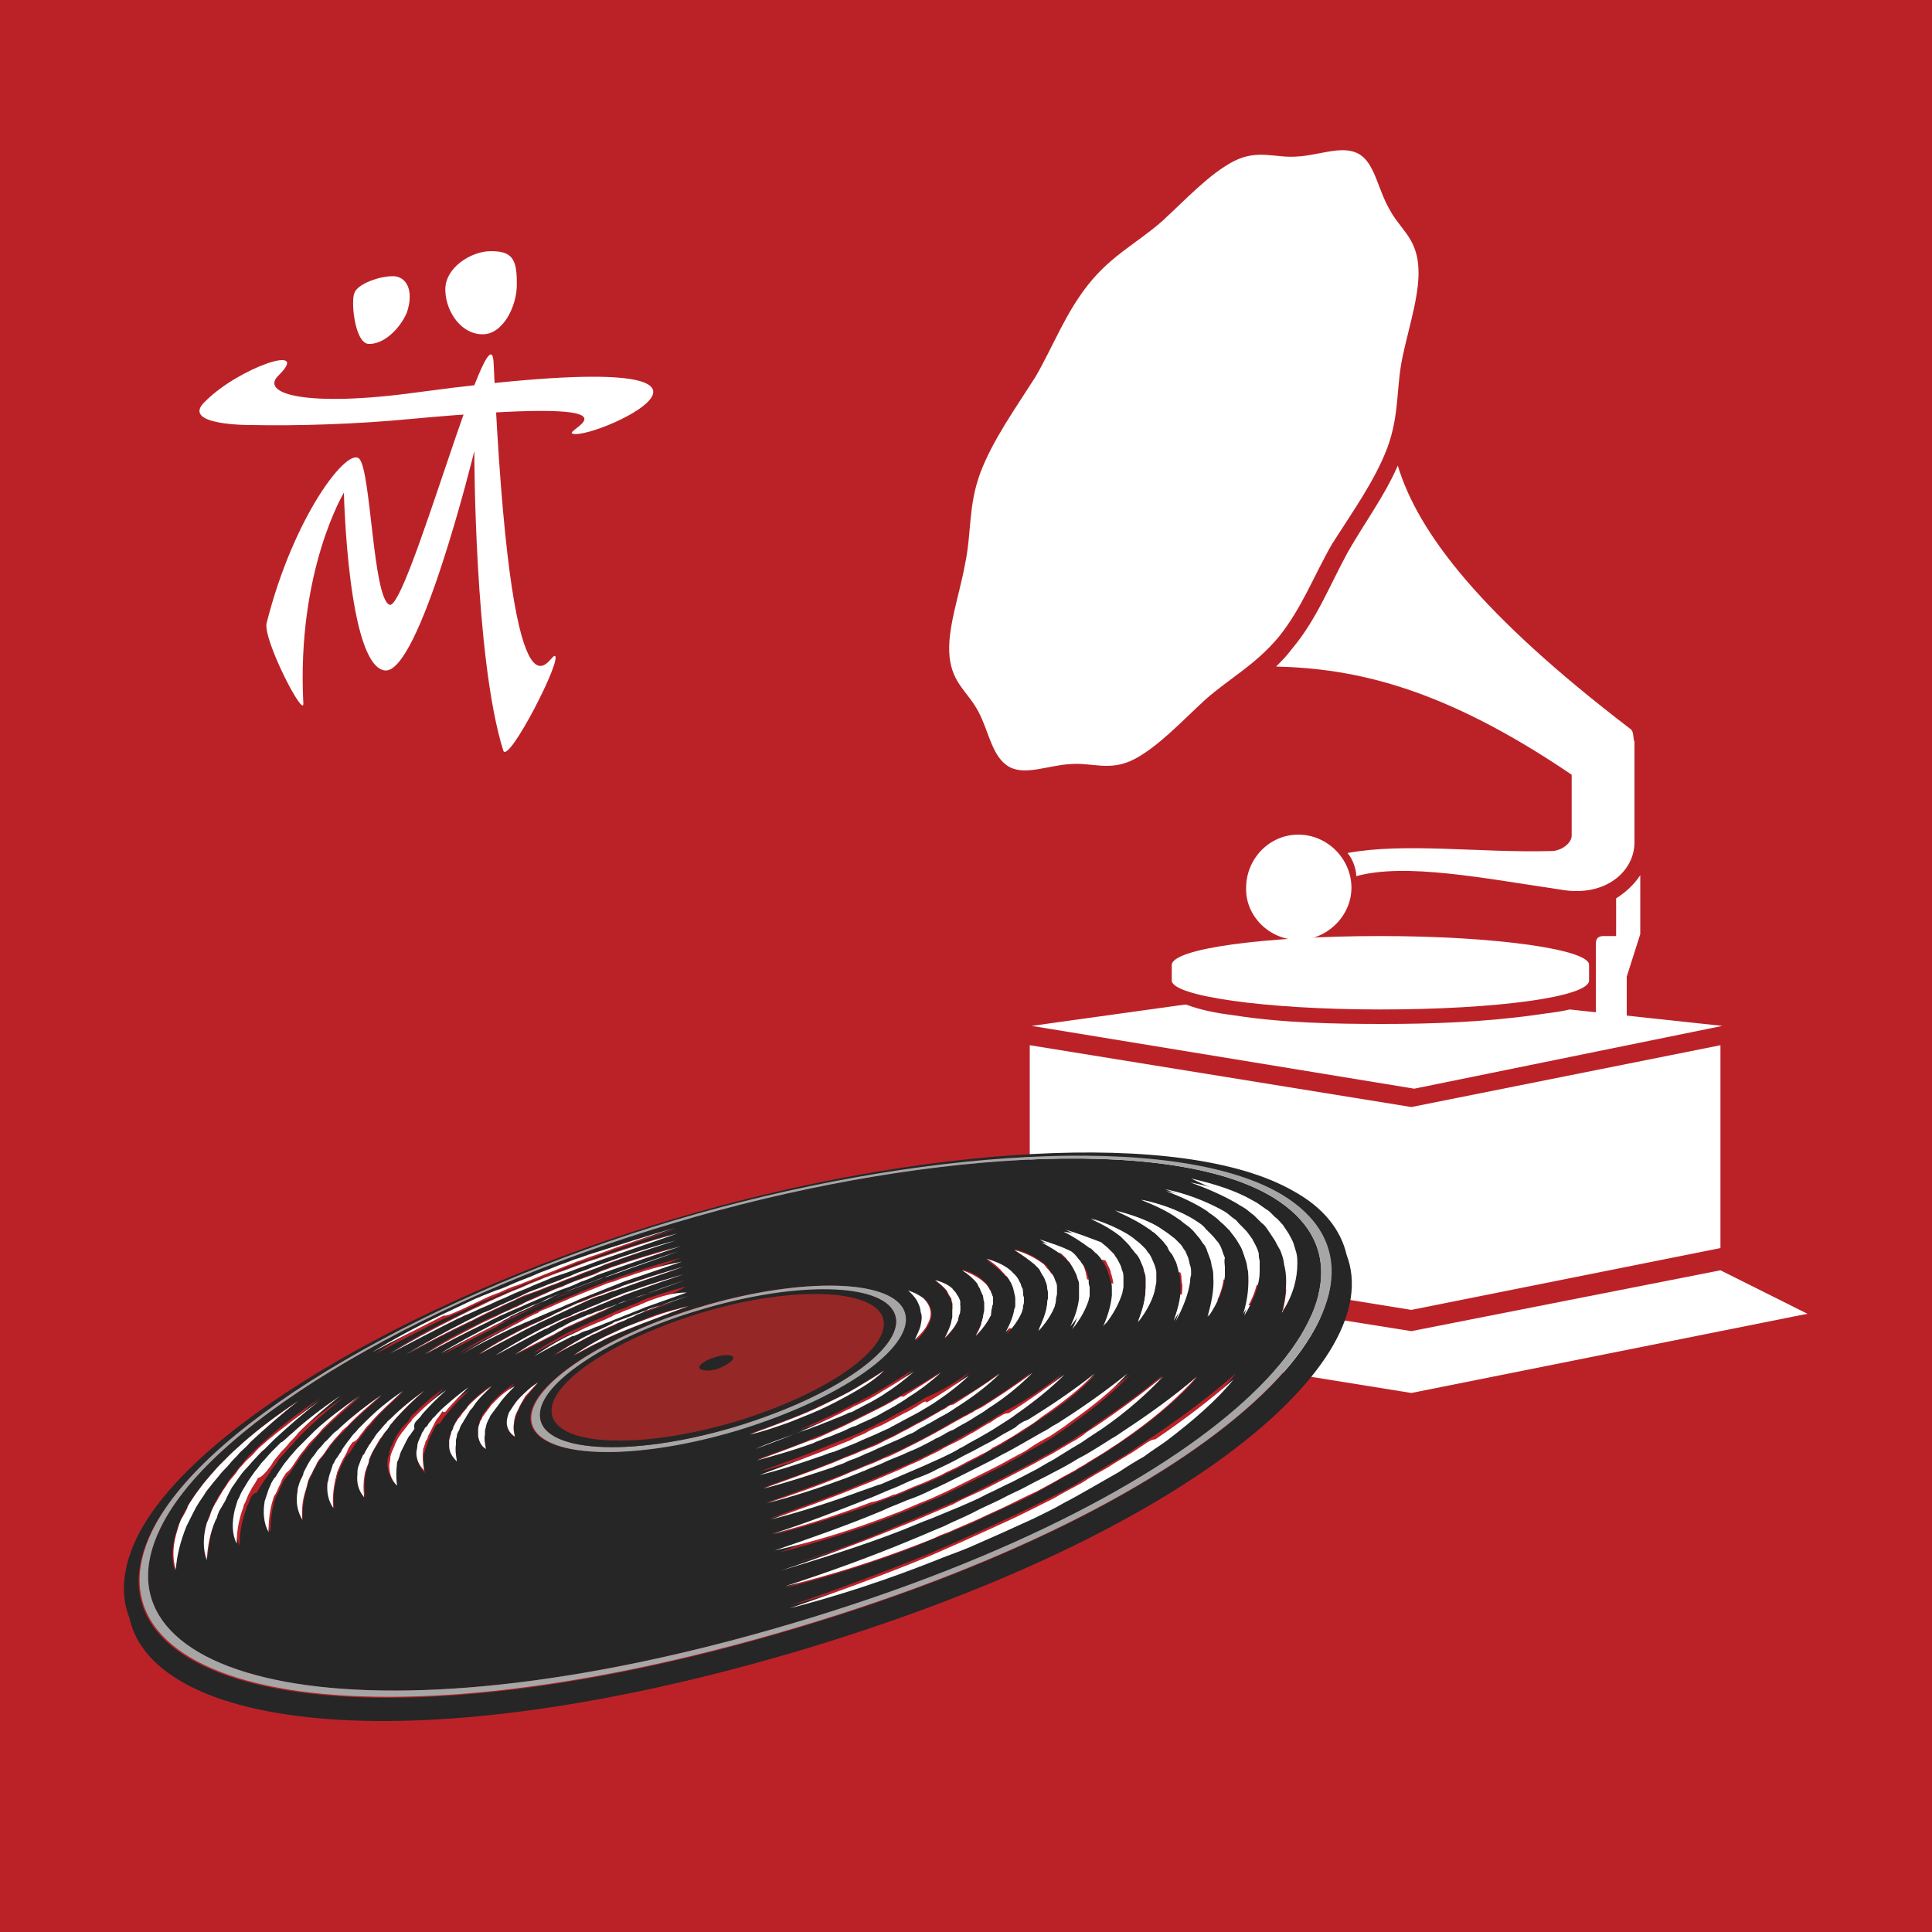
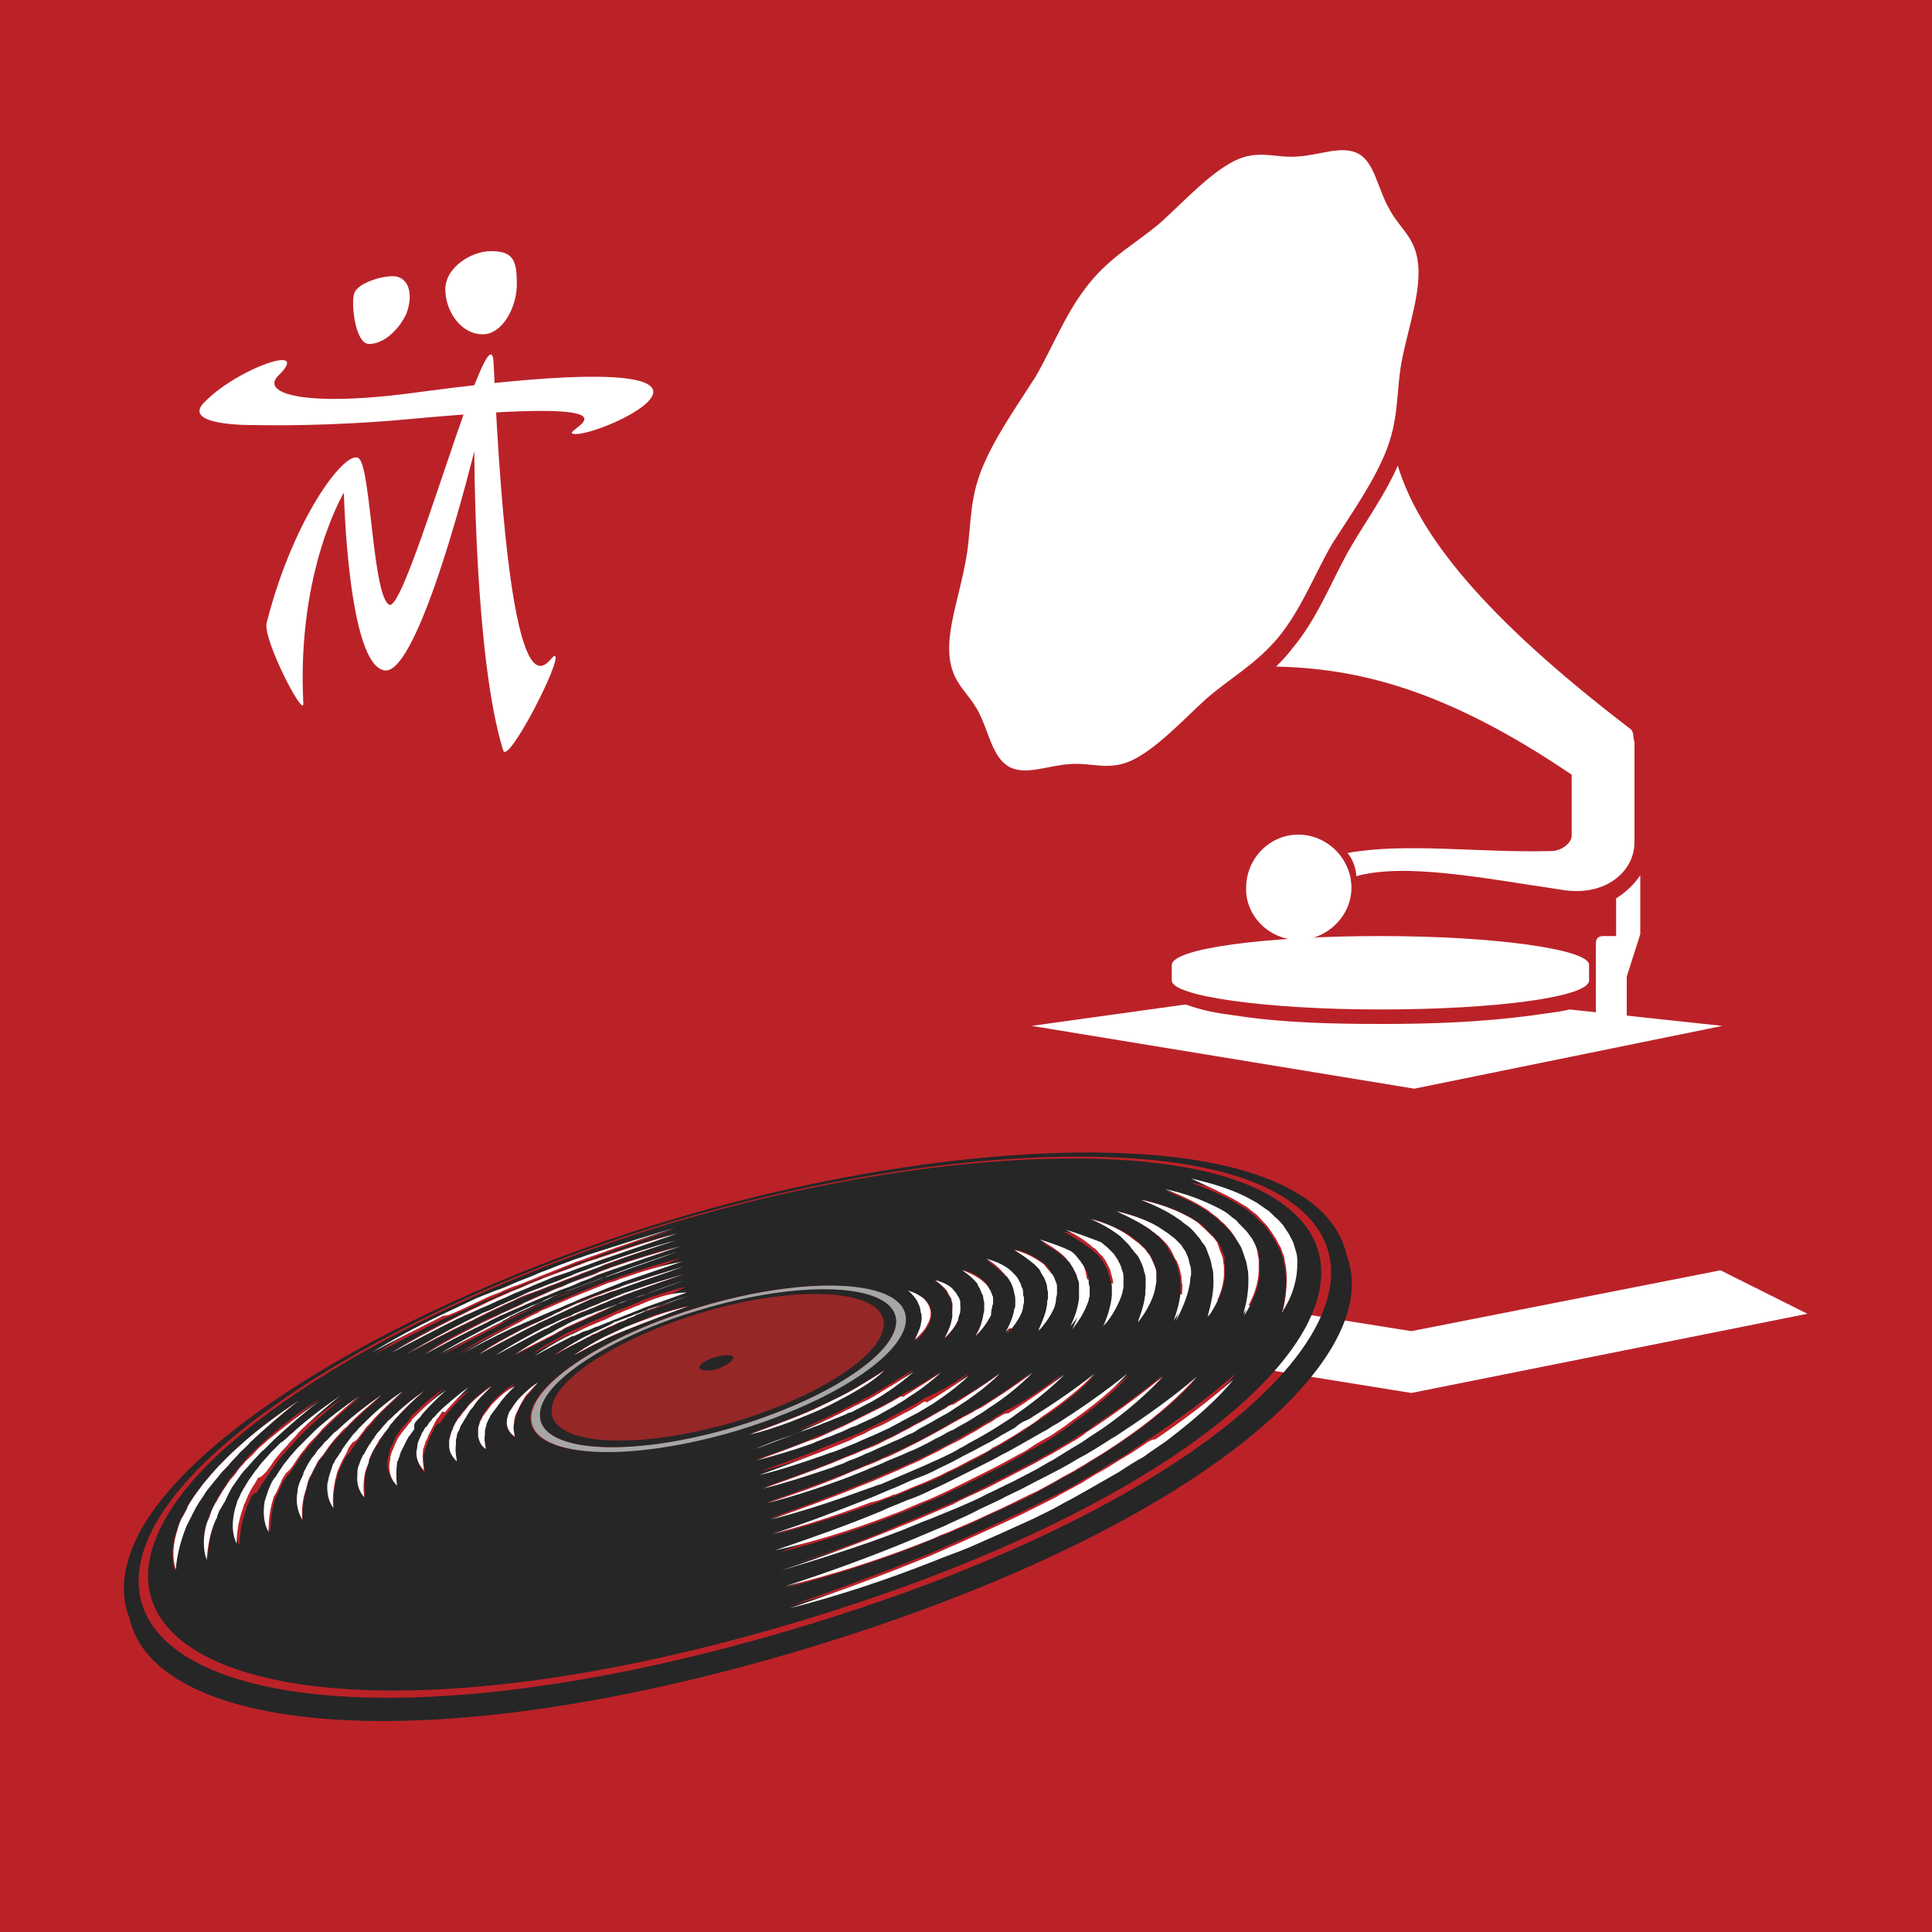
<svg xmlns="http://www.w3.org/2000/svg" version="1.1" id="Layer_1" x="0px" y="0px" viewBox="0 0 200 200" style="enable-background:new 0 0 200 200;" xml:space="preserve">
  <style type="text/css">
	.st0{fill:#BB2228;}
	.st1{fill:#FFFFFF;}
	.st2{fill-rule:evenodd;clip-rule:evenodd;fill:#FFFFFF;}
	.st3{fill:#262626;}
	.st4{fill:#962727;}
	.st5{fill:#A6A6A6;}
</style>
  <rect class="st0" width="200" height="200" />
  <g>
    <path class="st1" d="M31.4,72.8c0.1,1.7-4.2-6.6-3.8-8.3c2.8-11.1,8.4-18.3,9.6-17c1.2,1.3,1.4,14.3,3.1,15.1   c1.8,0.9,10.5-31.7,10.8-25c1.8,40,5.7,30.3,6.3,30.3c1,0-4.8,11.3-5.3,9.8c-3-9.5-3-31-3-31s-5.7,23.3-9.3,22.7   C36,68.8,35.6,51,35.6,51S30.7,59.1,31.4,72.8z" />
    <path class="st1" d="M26.1,44c4.8,0.1,10.8-0.1,16.1-0.6c26.9-2.5,15.8,1.2,17.1,1.5c2.4,0.7,24.9-9.8-16-4.3   c-11.5,1.6-16.6,0.2-14.4-1.8c3.3-3.3-4.2-0.7-7.6,2.7C18.4,44.1,26.1,44,26.1,44z" />
    <path class="st1" d="M42.1,32.4c-0.8,1.8-2.5,3.3-4,3.2c-1.4-0.2-1.8-4.5-1.4-5.3c0.3-0.9,2.7-1.8,4.2-1.7   C42.3,28.8,42.8,30.4,42.1,32.4z" />
    <path class="st1" d="M53.5,29.2c0.1,2.5-1.5,5.5-3.6,5.4c-2,0-3.7-2.1-3.8-4.5C46,27.7,48.8,26,50.8,26   C52.9,26,53.5,26.7,53.5,29.2z" />
  </g>
  <g>
    <g>
-       <polygon class="st2" points="106.6,129.2 146.1,135.6 178.1,129.2 178.1,108.2 146.1,114.6 106.6,108.2   " />
      <path class="st2" d="M122.6,104h0.2c1.6,0.6,3.3,0.9,4.9,1.1c5.1,0.8,10.4,0.9,15.5,0.9c5.1,0,10.4-0.2,15.5-0.9    c1.3-0.2,2.5-0.3,3.8-0.6l15.8,1.7l-31.9,6.5l-39.6-6.5L122.6,104z" />
      <path class="st2" d="M142.9,96.9c-12,0-21.6,1.3-21.6,3v1.6c0,1.6,9.6,3,21.6,3c12,0,21.6-1.3,21.6-3v-1.6    C164.6,98.3,154.9,96.9,142.9,96.9L142.9,96.9z" />
      <polygon class="st2" points="187.1,136 146.1,144.2 97.1,136.3 106.6,131.5 146.1,137.8 178.1,131.5   " />
      <path class="st2" d="M139.5,88.3c0.5,0.6,0.9,1.6,0.9,2.4c5.1-1.4,13.1,0.2,21.2,1.4c4.6,0.8,7.6-1.9,7.6-4.9V76.8    c-0.2-0.5,0-1.1-0.5-1.4c-15.3-11.7-21.9-20.2-24-27.2c-1.4,3.2-3.5,6-5.2,9c-1.9,3.5-3.2,6.9-5.7,9.9c-0.6,0.8-1.1,1.3-1.7,1.9    c8.1,0.2,17.2,2.1,30.6,11.2v6.3c0,0.8-1.1,1.6-2.1,1.6C153,88.3,145.6,87.2,139.5,88.3L139.5,88.3z" />
      <path class="st2" d="M134.4,97.3c-3,0-5.5-2.5-5.4-5.4c0-3,2.4-5.5,5.4-5.5c3,0,5.5,2.5,5.5,5.5C139.9,94.8,137.4,97.3,134.4,97.3    L134.4,97.3z" />
      <path class="st2" d="M169.8,90.6c-0.6,0.9-1.4,1.7-2.5,2.4l0,0v3.9H166c-0.6,0-0.8,0.3-0.8,0.8v7.7h3.2v-4.3l1.4-4.4V90.6    L169.8,90.6z" />
      <path class="st2" d="M140.6,15.9c-1.7-0.9-4.1,0.2-6.3,0.3c-2.2,0.2-4.1-0.8-6.6,0.5c-2.5,1.3-4.9,3.9-7.4,6.2    c-2.5,2.2-5.2,3.5-7.6,6.5c-2.4,3-3.6,6.3-5.5,9.6c-2.1,3.3-4.4,6.5-5.7,9.9c-1.3,3.5-0.9,6.2-1.6,9.5c-0.6,3.3-1.9,6.8-1.6,9.6    c0.3,2.8,1.9,3.6,3,5.7c1.1,2.1,1.4,4.7,3.2,5.7c1.7,0.9,4.1-0.2,6.3-0.3c2.2-0.2,4.1,0.8,6.6-0.5c2.5-1.3,4.9-3.9,7.4-6.2    c2.5-2.2,5.2-3.6,7.6-6.5c2.4-3,3.6-6.3,5.5-9.6c2.1-3.3,4.4-6.5,5.7-9.9c1.3-3.5,0.9-6.2,1.6-9.5s1.9-6.8,1.6-9.6    c-0.3-2.8-1.9-3.6-3-5.7C142.6,19.5,142.3,16.8,140.6,15.9L140.6,15.9z" />
    </g>
    <g>
      <g>
        <path class="st3" d="M139.4,129.9c-0.6-2.6-2.4-4.9-5.5-6.6c-11.5-6.6-39.1-4.6-64.2,2.9c-25.2,7.5-49.3,20.9-55.4,32.7     c-1.6,3.2-1.9,6.1-0.9,8.6c2.5,11.5,29.3,15.3,69.6,3.3C123.3,158.7,143.6,140.9,139.4,129.9z M69.8,126.4     c24.7-7.3,51.7-9.2,62.7-2.7c15.6,9.2-3.9,31.1-50.2,44.9c-46.3,13.8-74.6,6.1-66.6-10.1C21.5,146.9,45.1,133.7,69.8,126.4z" />
        <path class="st3" d="M16.6,158.2C8.9,174,36.8,181.5,82.2,168s64.6-35,49.5-44.1c-10.8-6.5-37.5-4.6-61.8,2.6     C45.4,133.8,22.1,146.8,16.6,158.2z M67.4,135.6c-0.3,0.1-0.6,0.2-0.9,0.3c-0.3,0.1-0.6,0.2-0.9,0.4c-0.3,0.1-0.6,0.2-0.9,0.4     c-0.3,0.1-0.6,0.2-0.9,0.4c-0.3,0.1-0.6,0.3-0.9,0.4c-0.3,0.1-0.6,0.3-0.9,0.4c-0.3,0.1-0.6,0.3-0.8,0.4c-0.1,0-0.3,0.1-0.4,0.2     c-0.1,0.1-0.3,0.1-0.4,0.2c-1.1,0.5-2.1,1.1-3.2,1.7c0.8-0.6,1.8-1.2,2.8-1.7c0.4-0.2,0.8-0.4,1.2-0.6c0.4-0.2,0.8-0.4,1.3-0.6     c0.2-0.1,0.4-0.2,0.6-0.3c0.1,0,0.3-0.1,0.4-0.2c0.3-0.1,0.5-0.2,0.8-0.3c0.3-0.1,0.5-0.2,0.8-0.3c0.3-0.1,0.5-0.2,0.8-0.3     c0.3-0.1,0.6-0.2,0.8-0.3c0.1,0,0.1-0.1,0.2-0.1c0.2-0.1,0.4-0.1,0.6-0.2c1.1-0.4,2.3-0.7,3.4-1     C69.9,134.7,68.7,135.2,67.4,135.6z M71.3,135.2c-1.1,0.4-2.2,0.8-3.2,1.2c-1,0.4-2.1,0.8-3.1,1.2c-1,0.4-2,0.9-2.9,1.3     c-0.9,0.5-1.8,1-2.7,1.4c0.7-0.5,1.5-1,2.4-1.5c0.9-0.5,1.9-1,2.9-1.4c1-0.4,2.1-0.9,3.2-1.3C69,135.8,70.2,135.4,71.3,135.2z      M66.8,135c-0.3,0.1-0.7,0.3-1,0.4c-0.3,0.1-0.7,0.3-1,0.4c-0.3,0.1-0.7,0.3-1,0.4c-0.3,0.1-0.7,0.3-1,0.4     c-0.3,0.1-0.7,0.3-1,0.4c-0.3,0.1-0.6,0.3-1,0.4c-0.3,0.1-0.6,0.3-1,0.4c-0.1,0-0.4,0.2-0.5,0.2c-0.2,0.1-0.3,0.2-0.5,0.2     c-1.2,0.6-2.4,1.3-3.6,1.9c0.9-0.7,2.1-1.3,3.3-2c0.4-0.2,0.8-0.4,1.3-0.6c0.4-0.2,0.9-0.4,1.3-0.6c0.2-0.1,0.5-0.2,0.7-0.3     c0.1,0,0.4-0.2,0.5-0.2c0.3-0.1,0.6-0.3,0.9-0.4c0.3-0.1,0.6-0.3,0.9-0.4c0.3-0.1,0.6-0.2,1-0.4c0.3-0.1,0.6-0.2,1-0.4     c0.1,0,0.2-0.1,0.2-0.1c0.2-0.1,0.5-0.2,0.7-0.3c1.3-0.4,2.7-0.9,4-1.2C69.6,134,68.2,134.5,66.8,135z M66.2,134.3     c-0.4,0.1-0.8,0.3-1.2,0.4c-0.4,0.1-0.8,0.3-1.1,0.4c-0.4,0.2-0.8,0.3-1.1,0.5c-0.4,0.2-0.7,0.3-1.1,0.5     c-0.4,0.2-0.7,0.3-1.1,0.5c-0.4,0.2-0.7,0.3-1.1,0.5c-0.4,0.2-0.7,0.3-1.1,0.5c-0.1,0-0.4,0.2-0.5,0.3c-0.2,0.1-0.4,0.2-0.5,0.3     c-1.4,0.7-2.7,1.4-4.1,2.1c1.1-0.7,2.3-1.5,3.7-2.2c0.4-0.2,0.9-0.5,1.3-0.7c0.5-0.2,0.9-0.4,1.4-0.7c0.2-0.1,0.5-0.2,0.7-0.3     c0.1,0,0.4-0.2,0.5-0.2c0.3-0.2,0.7-0.3,1.1-0.4c0.4-0.1,0.7-0.3,1.1-0.4c0.4-0.1,0.7-0.3,1.1-0.4c0.4-0.1,0.7-0.3,1.1-0.4     c0.1,0,0.2-0.1,0.3-0.1c0.3-0.1,0.6-0.2,0.8-0.3c1.5-0.5,3-1,4.5-1.4C69.3,133.2,67.7,133.8,66.2,134.3z M65.6,133.7     c-0.4,0.2-0.9,0.3-1.3,0.5c-0.4,0.2-0.8,0.3-1.3,0.5c-0.4,0.2-0.8,0.3-1.2,0.5c-0.4,0.2-0.8,0.3-1.2,0.5     c-0.4,0.2-0.8,0.3-1.2,0.5c-0.4,0.2-0.8,0.4-1.2,0.5c-0.4,0.2-0.8,0.4-1.2,0.6c-0.1,0-0.5,0.2-0.6,0.3c-0.2,0.1-0.4,0.2-0.6,0.3     c-1.5,0.8-3,1.5-4.5,2.4c1.2-0.8,2.6-1.6,4.1-2.4c0.5-0.2,0.9-0.5,1.4-0.7c0.5-0.2,1-0.5,1.5-0.7c0.2-0.1,0.5-0.2,0.8-0.3     c0.1,0,0.5-0.2,0.6-0.3c0.4-0.2,0.8-0.3,1.2-0.5c0.4-0.2,0.8-0.3,1.2-0.5c0.4-0.2,0.8-0.3,1.2-0.5c0.4-0.2,0.8-0.3,1.2-0.5     c0.1,0,0.2-0.1,0.3-0.1c0.3-0.1,0.6-0.2,0.9-0.3c1.7-0.6,3.4-1.1,5.1-1.6C69,132.5,67.3,133.1,65.6,133.7z M65,133.1     c-0.5,0.2-0.9,0.3-1.4,0.5c-0.5,0.2-0.9,0.4-1.4,0.5c-0.5,0.2-0.9,0.4-1.4,0.5c-0.4,0.2-0.9,0.4-1.3,0.6     c-0.4,0.2-0.9,0.4-1.3,0.6c-0.4,0.2-0.9,0.4-1.3,0.6c-0.4,0.2-0.9,0.4-1.3,0.6c-0.1,0-0.6,0.3-0.6,0.3c-0.2,0.1-0.4,0.2-0.6,0.3     c-1.7,0.8-3.3,1.7-4.9,2.6c1.3-0.9,2.9-1.8,4.5-2.6c0.5-0.3,1-0.5,1.5-0.7c0.5-0.2,1-0.5,1.5-0.7c0.3-0.1,0.5-0.2,0.8-0.4     c0.1,0,0.6-0.3,0.6-0.3c0.4-0.2,0.9-0.4,1.3-0.6c0.4-0.2,0.9-0.4,1.3-0.5c0.4-0.2,0.9-0.4,1.3-0.5c0.4-0.2,0.9-0.3,1.4-0.5     c0.1,0,0.2-0.1,0.3-0.1c0.3-0.1,0.7-0.2,1-0.4c1.8-0.6,3.7-1.2,5.6-1.7C68.7,131.8,66.8,132.4,65,133.1z M64.4,132.5     c-0.5,0.2-1,0.4-1.5,0.6c-0.5,0.2-1,0.4-1.5,0.6c-0.5,0.2-1,0.4-1.5,0.6c-0.5,0.2-1,0.4-1.4,0.6c-0.5,0.2-1,0.4-1.4,0.6     c-0.5,0.2-0.9,0.4-1.4,0.6c-0.5,0.2-0.9,0.4-1.4,0.6c-0.1,0-0.6,0.3-0.7,0.3c-0.2,0.1-0.5,0.2-0.7,0.3c-1.8,0.9-3.6,1.8-5.4,2.8     c1.5-1,3.2-1.9,5-2.8c0.5-0.3,1-0.5,1.5-0.8c0.5-0.3,1.1-0.5,1.6-0.8c0.3-0.1,0.5-0.2,0.8-0.4c0,0,0.7-0.3,0.7-0.3     c0.5-0.2,0.9-0.4,1.4-0.6c0.5-0.2,1-0.4,1.4-0.6c0.5-0.2,1-0.4,1.5-0.6c0.5-0.2,1-0.4,1.5-0.6c0.1,0,0.3-0.1,0.4-0.1     c0.4-0.1,0.7-0.3,1.1-0.4c2-0.7,4-1.3,6.1-1.9C68.5,131.1,66.4,131.8,64.4,132.5z M63.8,132c-0.5,0.2-1.1,0.4-1.6,0.6     c-0.5,0.2-1.1,0.4-1.6,0.6c-0.5,0.2-1.1,0.4-1.6,0.6c-0.5,0.2-1,0.4-1.6,0.6c-0.5,0.2-1,0.4-1.5,0.7c-0.5,0.2-1,0.4-1.5,0.7     c-0.5,0.2-1,0.5-1.5,0.7c0,0-0.7,0.3-0.7,0.4c-0.2,0.1-0.5,0.2-0.7,0.4c-2,1-3.9,2-5.8,3c1.6-1,3.4-2.1,5.4-3     c0.5-0.3,1.1-0.5,1.6-0.8c0.5-0.3,1.1-0.5,1.7-0.8c0.3-0.1,0.6-0.3,0.9-0.4c0,0,0.7-0.3,0.8-0.3c0.5-0.2,1-0.4,1.5-0.7     c0.5-0.2,1-0.4,1.6-0.6c0.5-0.2,1.1-0.4,1.6-0.6c0.5-0.2,1.1-0.4,1.6-0.6c0.1,0,0.3-0.1,0.4-0.1c0.4-0.1,0.8-0.3,1.2-0.4     c2.2-0.7,4.4-1.4,6.6-2C68.2,130.4,66,131.2,63.8,132z M63.3,131.4c-0.6,0.2-1.1,0.4-1.7,0.6c-0.6,0.2-1.1,0.4-1.7,0.7     c-0.6,0.2-1.1,0.4-1.7,0.7c-0.6,0.2-1.1,0.5-1.7,0.7c-0.5,0.2-1.1,0.5-1.7,0.7c-0.5,0.2-1.1,0.5-1.6,0.7     c-0.5,0.2-1.1,0.5-1.6,0.7c0,0-0.8,0.4-0.8,0.4c-0.3,0.1-0.5,0.2-0.8,0.4c-2.1,1-4.2,2.1-6.2,3.2c1.7-1.1,3.7-2.2,5.8-3.2     c0.5-0.3,1.1-0.6,1.7-0.8c0.6-0.3,1.2-0.5,1.7-0.8c0.3-0.1,0.6-0.3,0.9-0.4c0,0,0.8-0.3,0.8-0.4c0.5-0.2,1.1-0.5,1.6-0.7     c0.6-0.2,1.1-0.5,1.7-0.7c0.6-0.2,1.1-0.4,1.7-0.7c0.6-0.2,1.1-0.4,1.7-0.6c0.1-0.1,0.3-0.1,0.4-0.2c0.4-0.2,0.9-0.3,1.3-0.5     c2.3-0.8,4.7-1.5,7-2.2C67.9,129.8,65.6,130.6,63.3,131.4z M62.8,130.9c-0.6,0.2-1.2,0.4-1.8,0.7c-0.6,0.2-1.2,0.5-1.8,0.7     c-0.6,0.2-1.2,0.5-1.8,0.7c-0.6,0.2-1.2,0.5-1.8,0.7c-0.6,0.2-1.2,0.5-1.8,0.7c-0.6,0.3-1.2,0.5-1.7,0.8     c-0.6,0.3-1.2,0.5-1.7,0.8c0,0-0.8,0.4-0.8,0.4c-0.3,0.1-0.6,0.3-0.8,0.4c-2.3,1.1-4.5,2.2-6.6,3.4c1.9-1.2,4-2.3,6.2-3.4     c0.6-0.3,1.2-0.6,1.8-0.9c0.6-0.3,1.2-0.6,1.8-0.8c0.3-0.1,0.6-0.3,0.9-0.4c0,0,0.9-0.4,0.9-0.4c0.6-0.3,1.2-0.5,1.8-0.8     c0.6-0.2,1.2-0.5,1.8-0.7c0.6-0.2,1.2-0.5,1.8-0.7c0.6-0.2,1.2-0.5,1.8-0.7c0.2-0.1,0.3-0.1,0.5-0.2c0.5-0.2,0.9-0.3,1.4-0.5     c2.5-0.9,5-1.6,7.5-2.3C67.7,129.1,65.2,130,62.8,130.9z M62.3,130.3c-0.6,0.2-1.3,0.5-1.9,0.7c-0.6,0.2-1.3,0.5-1.9,0.7     c-0.6,0.2-1.3,0.5-1.9,0.7c-0.6,0.3-1.3,0.5-1.9,0.8c-0.6,0.3-1.2,0.5-1.9,0.8c-0.6,0.3-1.2,0.5-1.8,0.8     c-0.6,0.3-1.2,0.5-1.8,0.8c0,0-0.9,0.4-0.9,0.4c-0.3,0.1-0.6,0.3-0.9,0.4c-2.4,1.1-4.7,2.3-7,3.6c2-1.2,4.3-2.5,6.6-3.6     c0.6-0.3,1.2-0.6,1.8-0.9c0.6-0.3,1.2-0.6,1.9-0.9c0.3-0.1,0.6-0.3,0.9-0.4c0,0,0.9-0.4,0.9-0.4c0.6-0.3,1.3-0.5,1.9-0.8     c0.6-0.3,1.3-0.5,1.9-0.8c0.6-0.3,1.3-0.5,1.9-0.7c0.6-0.2,1.3-0.5,1.9-0.7c0.2-0.1,0.3-0.1,0.5-0.2c0.5-0.2,1-0.3,1.5-0.5     c2.6-0.9,5.3-1.7,8-2.5C67.4,128.5,64.8,129.4,62.3,130.3z M19.5,157.5c-0.1,0.2-0.2,0.4-0.3,0.6c-0.7,1.5-1,3-1.1,4.5     c-0.4-1.3-0.3-2.7,0.2-4.2c0.1-0.4,0.3-0.7,0.4-1.1c0.2-0.4,0.4-0.8,0.6-1.1c0.1-0.2,0.2-0.4,0.3-0.6l0.4-0.6     c0.2-0.4,0.6-0.8,0.8-1.1c0.3-0.4,0.6-0.8,0.9-1.1c0.3-0.4,0.7-0.8,1-1.1c0.4-0.4,0.8-0.8,1.1-1.1c0.4-0.4,0.8-0.8,1.2-1.1     c1.7-1.5,3.6-3,5.8-4.4c-1.8,1.4-3.5,2.9-5,4.3c-0.4,0.4-0.8,0.7-1.1,1.1c-0.3,0.4-0.7,0.7-1,1.1c-0.3,0.4-0.7,0.7-1,1.1     c-0.3,0.4-0.6,0.7-0.9,1.1c-0.3,0.4-0.6,0.7-0.8,1.1c-0.2,0.4-0.5,0.7-0.7,1.1c-0.2,0.4-0.4,0.8-0.6,1.1L19.5,157.5z M22.8,156.1     c0,0-0.2,0.5-0.2,0.5c-0.1,0.2-0.2,0.4-0.2,0.5c-0.6,1.4-0.8,2.8-0.9,4.1c-0.5-1.2-0.5-2.5,0-3.8c0.1-0.3,0.2-0.7,0.4-1     c0.1-0.3,0.3-0.7,0.5-1.1c0.1-0.2,0.2-0.4,0.3-0.5c0,0,0.3-0.5,0.3-0.5c0.2-0.3,0.5-0.7,0.7-1.1c0.3-0.4,0.6-0.7,0.9-1.1     c0.3-0.4,0.6-0.7,0.9-1.1c0.3-0.4,0.7-0.7,1.1-1.1c0.1-0.1,0.2-0.2,0.3-0.3c0.3-0.3,0.6-0.5,0.9-0.8c1.6-1.4,3.4-2.8,5.4-4.1     c-1.7,1.3-3.3,2.7-4.7,4c-0.3,0.3-0.7,0.7-1,1c-0.3,0.3-0.7,0.7-1,1c-0.3,0.3-0.6,0.7-0.9,1c-0.3,0.3-0.6,0.7-0.8,1     c-0.2,0.3-0.5,0.7-0.7,1c-0.2,0.3-0.4,0.7-0.6,1C23.2,155.4,23,155.8,22.8,156.1z M25.9,155.2c0,0-0.2,0.5-0.2,0.5     c-0.1,0.2-0.2,0.3-0.2,0.5c-0.5,1.3-0.7,2.6-0.7,3.8c-0.5-1.1-0.5-2.3-0.2-3.5c0.1-0.3,0.2-0.7,0.3-1c0.1-0.3,0.3-0.7,0.5-1     c0.1-0.2,0.2-0.3,0.3-0.5c0,0,0.3-0.5,0.3-0.5c0.2-0.3,0.4-0.7,0.7-1c0.2-0.3,0.5-0.7,0.8-1c0.3-0.3,0.6-0.7,0.9-1     c0.3-0.3,0.6-0.7,1-1c0.1-0.1,0.2-0.2,0.3-0.2c0.3-0.2,0.5-0.5,0.8-0.7c1.4-1.3,3.1-2.6,5-3.9c-1.6,1.3-3,2.5-4.3,3.8     c-0.3,0.3-0.6,0.6-0.9,1c-0.3,0.3-0.6,0.6-0.9,1c-0.3,0.3-0.6,0.6-0.8,1c-0.2,0.3-0.5,0.6-0.7,1c-0.2,0.3-0.5,0.7-0.7,1     c-0.2,0.3-0.4,0.6-0.6,1C26.2,154.6,26,154.9,25.9,155.2z M29.3,153.4c-0.1,0.3-0.3,0.6-0.4,0.9c0,0-0.2,0.4-0.2,0.4     c-0.1,0.1-0.1,0.3-0.2,0.4c-0.4,1.2-0.5,2.4-0.5,3.5c-0.5-1-0.6-2-0.4-3.2c0.1-0.3,0.2-0.6,0.3-0.9c0.1-0.3,0.3-0.6,0.4-1     c0.1-0.2,0.2-0.3,0.3-0.5c0,0,0.2-0.4,0.3-0.4c0.2-0.3,0.4-0.6,0.6-0.9c0.2-0.3,0.5-0.6,0.7-0.9c0.2-0.3,0.5-0.6,0.8-0.9     c0.3-0.3,0.6-0.6,0.9-0.9c0.1-0.1,0.2-0.2,0.2-0.2c0.2-0.2,0.5-0.5,0.7-0.7c1.3-1.2,2.8-2.4,4.6-3.6c-1.4,1.2-2.8,2.4-3.9,3.5     c-0.3,0.3-0.6,0.6-0.8,0.9c-0.3,0.3-0.5,0.6-0.8,0.9c-0.2,0.3-0.5,0.6-0.7,0.9c-0.2,0.3-0.4,0.6-0.6,0.9     c-0.2,0.3-0.4,0.6-0.6,0.9C29.7,152.8,29.5,153.1,29.3,153.4z M32.3,152.6c-0.1,0.3-0.3,0.6-0.4,0.8c0,0-0.1,0.4-0.1,0.4     c0,0.1-0.1,0.3-0.1,0.4c-0.3,1.1-0.4,2.2-0.4,3.2c-0.5-0.9-0.7-1.9-0.5-2.9c0-0.3,0.1-0.6,0.2-0.9c0.1-0.3,0.2-0.6,0.4-0.9     c0.1-0.1,0.2-0.3,0.2-0.5c0,0,0.2-0.4,0.2-0.4c0.2-0.3,0.3-0.6,0.5-0.8c0.2-0.3,0.4-0.6,0.6-0.8c0.2-0.3,0.5-0.6,0.7-0.8     c0.2-0.3,0.5-0.6,0.8-0.8c0.1-0.1,0.1-0.1,0.2-0.2c0.2-0.2,0.4-0.4,0.7-0.6c1.2-1.1,2.6-2.2,4.2-3.3c-1.3,1.1-2.5,2.2-3.6,3.3     c-0.2,0.3-0.5,0.6-0.8,0.8c-0.2,0.3-0.5,0.6-0.7,0.8c-0.2,0.3-0.4,0.6-0.6,0.8c-0.2,0.3-0.4,0.6-0.6,0.8     c-0.2,0.3-0.4,0.6-0.5,0.8C32.6,152,32.4,152.3,32.3,152.6z M35.7,151c-0.1,0.3-0.3,0.5-0.4,0.8c-0.1,0.2-0.2,0.5-0.3,0.7     c0,0-0.1,0.3-0.1,0.4c0,0.1-0.1,0.2-0.1,0.4c-0.3,1-0.3,2-0.2,2.9c-0.5-0.8-0.7-1.7-0.6-2.6c0-0.3,0.1-0.5,0.2-0.8     c0.1-0.3,0.2-0.6,0.3-0.9c0.1-0.1,0.1-0.3,0.2-0.4c0,0,0.2-0.3,0.2-0.4c0.1-0.2,0.3-0.5,0.5-0.7c0.2-0.2,0.4-0.5,0.5-0.8     c0.2-0.3,0.4-0.5,0.6-0.8c0.2-0.3,0.5-0.5,0.7-0.8c0.1-0.1,0.1-0.1,0.2-0.2c0.2-0.2,0.4-0.4,0.6-0.6c1.1-1,2.3-2,3.8-3.1     c-1.2,1-2.3,2-3.2,3.1c-0.2,0.3-0.5,0.5-0.7,0.8c-0.2,0.3-0.4,0.5-0.6,0.8c-0.2,0.3-0.4,0.5-0.6,0.8c-0.2,0.3-0.3,0.5-0.5,0.8     C36,150.5,35.8,150.8,35.7,151z M38.6,150.3c-0.1,0.2-0.2,0.5-0.3,0.7c-0.1,0.2-0.2,0.5-0.2,0.7c0,0-0.1,0.3-0.1,0.3     c0,0.1-0.1,0.2-0.1,0.3c-0.2,0.9-0.2,1.8-0.1,2.6c-0.5-0.7-0.8-1.5-0.7-2.4c0-0.2,0.1-0.5,0.1-0.8c0.1-0.3,0.2-0.5,0.3-0.8     c0-0.1,0.1-0.3,0.2-0.4c0,0,0.1-0.3,0.2-0.3c0.1-0.2,0.3-0.4,0.4-0.7c0.1-0.2,0.3-0.5,0.5-0.7c0.2-0.2,0.4-0.5,0.5-0.7     c0.2-0.2,0.4-0.5,0.6-0.7c0.1-0.1,0.1-0.1,0.2-0.2c0.2-0.2,0.3-0.3,0.5-0.5c1-0.9,2.1-1.9,3.4-2.8c-1.1,0.9-2,1.9-2.9,2.8     c-0.2,0.2-0.4,0.5-0.6,0.7c-0.2,0.2-0.4,0.5-0.5,0.7c-0.2,0.2-0.3,0.5-0.5,0.7c-0.1,0.2-0.3,0.5-0.4,0.7     C38.9,149.8,38.7,150,38.6,150.3z M41.9,148.9c-0.1,0.2-0.2,0.4-0.3,0.6c-0.1,0.2-0.2,0.4-0.3,0.6c-0.1,0.2-0.2,0.4-0.2,0.6     c0,0-0.1,0.3-0.1,0.3c0,0.1-0.1,0.2-0.1,0.3c-0.2,0.8-0.1,1.6,0,2.3c-0.5-0.6-0.8-1.3-0.8-2.1c0-0.2,0-0.5,0.1-0.7     c0.1-0.2,0.1-0.5,0.2-0.8c0-0.1,0.1-0.3,0.2-0.4c0,0,0.1-0.3,0.1-0.3c0.1-0.2,0.2-0.4,0.3-0.6c0.1-0.2,0.3-0.4,0.4-0.6     c0.1-0.2,0.3-0.4,0.5-0.6c0.2-0.2,0.4-0.4,0.5-0.6c0-0.1,0.1-0.1,0.1-0.2c0.1-0.2,0.3-0.3,0.5-0.5c0.8-0.8,1.8-1.7,3-2.5     c-0.9,0.9-1.8,1.7-2.5,2.5c-0.2,0.2-0.4,0.4-0.5,0.6c-0.2,0.2-0.3,0.4-0.5,0.6c-0.1,0.2-0.3,0.4-0.4,0.6     C42.1,148.5,42,148.7,41.9,148.9z M45.1,147.6c-0.1,0.2-0.2,0.4-0.3,0.6c-0.1,0.2-0.2,0.4-0.3,0.6c-0.1,0.2-0.2,0.4-0.2,0.5     c-0.1,0.2-0.1,0.4-0.2,0.5c0,0,0,0.2-0.1,0.3c0,0.1,0,0.2-0.1,0.3c-0.1,0.7-0.1,1.4,0.1,2.1c-0.5-0.5-0.8-1.1-0.8-1.8     c0-0.2,0-0.4,0.1-0.7c0-0.2,0.1-0.5,0.2-0.7c0-0.1,0.1-0.2,0.2-0.4c0,0,0.1-0.2,0.1-0.3c0.1-0.2,0.2-0.4,0.3-0.5     c0.1-0.2,0.2-0.4,0.4-0.5c0.1-0.2,0.3-0.4,0.4-0.5c0.1-0.2,0.3-0.4,0.5-0.5c0,0,0.1-0.1,0.1-0.1c0.1-0.1,0.3-0.3,0.4-0.4     c0.7-0.7,1.6-1.5,2.7-2.2c-0.8,0.8-1.6,1.5-2.2,2.3c-0.2,0.2-0.3,0.4-0.5,0.6c-0.1,0.2-0.3,0.4-0.4,0.6     C45.3,147.3,45.2,147.5,45.1,147.6z M48.3,146.5c-0.1,0.2-0.2,0.3-0.3,0.5c-0.1,0.2-0.2,0.3-0.3,0.5c-0.1,0.2-0.2,0.3-0.2,0.5     c-0.1,0.2-0.1,0.3-0.2,0.5c0,0.2-0.1,0.3-0.1,0.5c0,0,0,0.2,0,0.2c0,0.1,0,0.2,0,0.2c-0.1,0.6,0,1.2,0.1,1.8     c-0.5-0.4-0.8-1-0.8-1.6c0-0.2,0-0.4,0-0.6c0-0.2,0.1-0.4,0.2-0.7c0-0.1,0.1-0.2,0.1-0.3c0,0,0.1-0.2,0.1-0.2     c0.1-0.1,0.2-0.3,0.2-0.5c0.1-0.2,0.2-0.3,0.3-0.5c0.1-0.2,0.2-0.3,0.4-0.5c0.1-0.2,0.3-0.3,0.4-0.5c0,0,0.1-0.1,0.1-0.1     c0.1-0.1,0.2-0.2,0.3-0.4c0.6-0.6,1.4-1.3,2.3-1.9c-0.7,0.7-1.3,1.4-1.9,2c-0.1,0.2-0.3,0.3-0.4,0.5     C48.5,146.2,48.4,146.3,48.3,146.5z M51.4,145.5c-0.1,0.1-0.2,0.3-0.3,0.4c-0.1,0.1-0.2,0.3-0.3,0.4c-0.1,0.1-0.1,0.3-0.2,0.4     c-0.1,0.1-0.1,0.3-0.2,0.4c-0.1,0.1-0.1,0.3-0.1,0.4c0,0.1-0.1,0.3-0.1,0.4c0,0.1,0,0.1,0,0.2c0,0.1,0,0.1,0,0.2     c-0.1,0.5,0,1,0.1,1.5c-0.5-0.4-0.7-0.8-0.8-1.3c0-0.2,0-0.4,0-0.6c0-0.2,0.1-0.4,0.1-0.6c0-0.1,0.1-0.2,0.1-0.3     c0,0,0.1-0.1,0.1-0.2c0.1-0.1,0.1-0.3,0.2-0.4c0.1-0.1,0.2-0.3,0.3-0.4c0.1-0.1,0.2-0.3,0.3-0.4c0.1-0.1,0.2-0.3,0.3-0.4     c0,0,0.1-0.1,0.1-0.1c0.1-0.1,0.2-0.2,0.3-0.3c0.5-0.5,1.2-1.1,2-1.6c-0.6,0.6-1.1,1.2-1.6,1.8C51.6,145.2,51.5,145.4,51.4,145.5     z M53.6,146.1c-0.2,0.5-0.3,0.9-0.4,1.4c0,0.4,0,0.9,0.1,1.3c-0.4-0.3-0.7-0.7-0.8-1.1c-0.1-0.4,0-0.9,0.2-1.4     c0.2-0.5,0.6-1,1.1-1.5c0.5-0.5,1.1-1.1,1.9-1.6c-0.5,0.5-0.9,1-1.3,1.5C54.1,145.1,53.8,145.6,53.6,146.1z M54.9,146.8     c0-3.6,7.9-8.6,17.5-11.5c9.7-2.9,18.9-3,20.9,0c2.2,3.3-5.3,9.2-17.2,12.7C64.4,151.6,54.9,150.8,54.9,146.8z M95,134.7     c-0.2-0.4-0.6-0.7-0.9-1c0.7,0.2,1.2,0.5,1.6,0.8c0.4,0.3,0.6,0.7,0.7,1.2c0.1,0.4,0,0.9-0.3,1.5c-0.3,0.5-0.7,1.1-1.3,1.6     c0.3-0.5,0.5-1,0.6-1.5c0.1-0.5,0.2-0.9,0.1-1.4C95.4,135.4,95.2,135,95,134.7z M98.4,134.4c-0.1-0.1-0.1-0.2-0.2-0.3     c0,0-0.1-0.1-0.1-0.2c0-0.1-0.1-0.1-0.1-0.2c-0.3-0.4-0.7-0.8-1.2-1.1c0.8,0.2,1.4,0.6,1.8,0.9c0.2,0.1,0.3,0.3,0.4,0.5     c0.1,0.2,0.2,0.3,0.3,0.5c0,0.1,0.1,0.2,0.1,0.3c0,0,0,0.1,0,0.2c0,0.1,0,0.2,0,0.3c0,0.1,0,0.2,0,0.4c0,0.1,0,0.3-0.1,0.4     c0,0.1-0.1,0.3-0.1,0.4c0,0,0,0.1,0,0.1c0,0.1-0.1,0.2-0.1,0.3c-0.3,0.5-0.7,1.1-1.3,1.7c0.3-0.6,0.6-1.2,0.7-1.8     c0-0.1,0.1-0.3,0.1-0.4c0-0.1,0-0.3,0-0.4c0-0.1,0-0.3,0-0.4c0-0.1,0-0.3,0-0.4c0-0.1,0-0.2-0.1-0.4     C98.5,134.6,98.4,134.5,98.4,134.4z M101.5,133.5c-0.1-0.1-0.1-0.3-0.2-0.4c0,0-0.1-0.1-0.1-0.2c0-0.1-0.1-0.1-0.1-0.2     c-0.4-0.5-0.9-0.9-1.5-1.3c0.9,0.3,1.6,0.6,2.1,1.1c0.2,0.1,0.3,0.3,0.5,0.5c0.1,0.2,0.2,0.3,0.3,0.5c0,0.1,0.1,0.2,0.1,0.3     c0,0,0.1,0.2,0.1,0.2c0,0.1,0.1,0.3,0.1,0.4c0,0.1,0,0.3,0,0.4c0,0.1,0,0.3-0.1,0.4c0,0.1-0.1,0.3-0.1,0.5c0,0,0,0.1,0,0.1     c0,0.1-0.1,0.2-0.1,0.4c-0.3,0.6-0.8,1.3-1.5,2c0.4-0.7,0.7-1.4,0.8-2.1c0-0.2,0.1-0.3,0.1-0.5c0-0.2,0-0.3,0-0.5     c0-0.1,0-0.3,0-0.4c0-0.1,0-0.3-0.1-0.4c0-0.1-0.1-0.3-0.1-0.4C101.6,133.8,101.5,133.6,101.5,133.5z M104.8,133.1     c-0.1-0.2-0.1-0.3-0.2-0.4c-0.1-0.1-0.2-0.3-0.3-0.4c0,0-0.1-0.2-0.2-0.2c-0.1-0.1-0.1-0.1-0.2-0.2c-0.5-0.5-1.1-1-1.7-1.4     c1,0.3,1.9,0.7,2.5,1.2c0.2,0.2,0.4,0.3,0.5,0.5c0.2,0.2,0.3,0.4,0.4,0.6c0.1,0.1,0.1,0.2,0.1,0.3c0,0,0.1,0.2,0.1,0.2     c0.1,0.1,0.1,0.3,0.1,0.5c0,0.2,0,0.3,0.1,0.5c0,0.2,0,0.3,0,0.5c0,0.2-0.1,0.3-0.1,0.5c0,0,0,0.1,0,0.1c0,0.1-0.1,0.3-0.1,0.4     c-0.3,0.7-0.8,1.5-1.6,2.3c0.4-0.8,0.7-1.6,0.9-2.4c0-0.2,0.1-0.4,0.1-0.5c0-0.2,0-0.4,0-0.5c0-0.2,0-0.3,0-0.5     c0-0.2-0.1-0.3-0.1-0.5C104.9,133.4,104.9,133.2,104.8,133.1z M91.6,156.5c0.9-0.4,1.8-0.7,2.6-1.1c0.9-0.4,1.7-0.7,2.6-1.1     c0.8-0.4,1.7-0.8,2.5-1.2c0.8-0.4,1.6-0.8,2.4-1.2c0.8-0.4,1.5-0.8,2.3-1.2c0.7-0.4,1.5-0.8,2.2-1.2c0.7-0.4,1.4-0.8,2.1-1.2     c0,0,0.9-0.6,1-0.6c0.3-0.2,0.7-0.4,1-0.6c2.5-1.6,4.7-3.2,6.7-4.8c-1.5,1.6-3.5,3.3-5.9,5c-0.6,0.5-1.3,0.9-2,1.4     c-0.7,0.5-1.5,0.9-2.2,1.3c-0.4,0.2-0.8,0.4-1.2,0.7c0,0-1.1,0.6-1.1,0.6c-0.7,0.4-1.5,0.8-2.3,1.2c-0.8,0.4-1.6,0.8-2.4,1.2     c-0.8,0.4-1.7,0.8-2.5,1.2c-0.9,0.4-1.8,0.7-2.6,1.1c-0.2,0.1-0.5,0.2-0.7,0.3c-0.7,0.3-1.4,0.5-2,0.8c-3.7,1.4-7.5,2.6-11.4,3.6     C84.3,159.3,88,158,91.6,156.5z M80,158.9c3.5-1.2,6.9-2.4,10.1-3.7c0.8-0.3,1.6-0.7,2.4-1c0.8-0.3,1.6-0.7,2.3-1     c0.8-0.4,1.5-0.7,2.3-1c0.7-0.4,1.5-0.7,2.2-1.1c0.7-0.4,1.4-0.7,2.1-1.1c0.7-0.4,1.3-0.7,2-1.1c0.6-0.4,1.3-0.7,1.9-1.1     c0.1,0,0.9-0.5,0.9-0.6c0.3-0.2,0.6-0.4,0.9-0.5c2.3-1.5,4.4-2.9,6.3-4.4c-1.4,1.5-3.2,3-5.5,4.5c-0.6,0.4-1.3,0.8-1.9,1.3     c-0.7,0.4-1.4,0.8-2.1,1.3c-0.4,0.2-0.7,0.4-1.1,0.6c-0.1,0-1,0.5-1,0.6c-0.7,0.4-1.4,0.7-2.1,1.1c-0.7,0.4-1.5,0.7-2.2,1.1     c-0.8,0.4-1.5,0.7-2.3,1c-0.8,0.3-1.6,0.7-2.4,1c-0.2,0.1-0.4,0.2-0.6,0.2c-0.6,0.2-1.2,0.5-1.8,0.7C87,156.9,83.5,158,80,158.9z      M93,157.9c1-0.4,1.9-0.8,2.9-1.2c0.9-0.4,1.9-0.8,2.8-1.2c0.9-0.4,1.8-0.8,2.7-1.3c0.9-0.4,1.7-0.9,2.6-1.3     c0.8-0.4,1.7-0.9,2.5-1.3c0.8-0.4,1.6-0.9,2.4-1.3c0.7-0.4,1.5-0.9,2.2-1.3c0,0,1-0.7,1.1-0.7c0.4-0.2,0.7-0.4,1-0.7     c2.7-1.8,5.1-3.5,7.2-5.3c-1.6,1.8-3.7,3.6-6.3,5.4c-0.7,0.5-1.4,1-2.1,1.4c-0.7,0.5-1.5,1-2.3,1.4c-0.4,0.2-0.8,0.5-1.2,0.7     c0,0-1.2,0.7-1.2,0.7c-0.8,0.5-1.7,0.9-2.5,1.3c-0.9,0.4-1.8,0.9-2.7,1.3c-0.9,0.4-1.8,0.9-2.8,1.3c-0.9,0.4-1.9,0.8-2.9,1.2     c-0.2,0.1-0.5,0.2-0.8,0.3c-0.7,0.3-1.5,0.6-2.2,0.9c-4.1,1.5-8.3,2.9-12.5,4C85,161.1,89.1,159.6,93,157.9z M94.6,159.4     c1-0.4,2.1-0.9,3.1-1.3c1-0.5,2-0.9,3-1.4c1-0.5,2-0.9,2.9-1.4c0.9-0.5,1.9-0.9,2.8-1.4c0.9-0.5,1.8-0.9,2.7-1.4     c0.8-0.5,1.7-1,2.5-1.4c0.8-0.5,1.6-1,2.4-1.4c0,0,1.1-0.7,1.1-0.7c0.4-0.2,0.8-0.5,1.1-0.7c2.9-1.9,5.4-3.8,7.7-5.7     c-1.6,1.9-3.9,3.9-6.7,5.9c-0.7,0.5-1.5,1-2.2,1.5c-0.8,0.5-1.6,1-2.4,1.5c-0.4,0.3-0.9,0.5-1.3,0.8c0,0-1.3,0.7-1.3,0.7     c-0.9,0.5-1.8,1-2.7,1.5c-0.9,0.5-1.9,1-2.9,1.4c-1,0.5-2,0.9-3,1.4c-1,0.5-2.1,0.9-3.2,1.4c-0.3,0.1-0.5,0.2-0.8,0.3     c-0.8,0.3-1.6,0.6-2.4,1c-4.4,1.7-9.1,3.2-13.8,4.4C85.8,162.8,90.3,161.2,94.6,159.4z M121.5,136.7c0.5-1.4,0.8-2.6,0.7-3.8     c0-0.3,0-0.6-0.1-0.9c-0.1-0.3-0.1-0.5-0.2-0.8c-0.1-0.3-0.1-0.5-0.3-0.8c-0.1-0.2-0.2-0.5-0.4-0.7c-0.2-0.2-0.3-0.5-0.4-0.7     c-0.2-0.2-0.3-0.4-0.5-0.6c-0.2-0.2-0.4-0.4-0.6-0.6c0,0-0.3-0.3-0.4-0.3c-0.1-0.1-0.2-0.2-0.4-0.3c-1-0.7-2.2-1.4-3.5-1.9     c1.7,0.4,3.2,1,4.3,1.6c0.3,0.2,0.6,0.4,0.9,0.6c0.3,0.2,0.5,0.4,0.8,0.6c0.1,0.1,0.2,0.2,0.3,0.3c0,0,0.3,0.3,0.3,0.3     c0.2,0.2,0.3,0.5,0.5,0.7c0.1,0.2,0.2,0.5,0.3,0.7c0.1,0.3,0.2,0.5,0.2,0.8c0.1,0.3,0.1,0.6,0.1,0.8c0,0.1,0,0.1,0,0.2     c0,0.2,0,0.4-0.1,0.7C123,134,122.5,135.3,121.5,136.7z M116.8,127.8c0.3,0.2,0.6,0.4,0.8,0.6c0.3,0.2,0.5,0.4,0.7,0.6     c0.1,0.1,0.2,0.2,0.3,0.3c0,0,0.2,0.3,0.2,0.3c0.2,0.2,0.3,0.4,0.4,0.6c0.1,0.2,0.2,0.5,0.3,0.7c0.1,0.2,0.1,0.5,0.2,0.7     c0,0.3,0,0.5,0,0.8c0,0.1,0,0.1,0,0.2c0,0.2-0.1,0.4-0.1,0.6c-0.2,1.1-0.8,2.3-1.8,3.6c0.5-1.3,0.8-2.4,0.8-3.5     c0-0.3,0-0.5,0-0.8c0-0.3-0.1-0.5-0.1-0.8c-0.1-0.2-0.1-0.5-0.2-0.7c-0.1-0.2-0.2-0.5-0.3-0.7c-0.1-0.2-0.2-0.4-0.4-0.6     c-0.2-0.2-0.3-0.4-0.5-0.6c-0.2-0.2-0.3-0.4-0.5-0.6c0,0-0.3-0.3-0.3-0.3c-0.1-0.1-0.2-0.2-0.3-0.3c-0.9-0.7-1.9-1.3-3.1-1.8     C114.5,126.6,115.8,127.2,116.8,127.8z M113.8,128.8c0.3,0.2,0.5,0.4,0.7,0.6c0.2,0.2,0.4,0.4,0.6,0.6c0.1,0.1,0.2,0.2,0.2,0.3     c0,0,0.2,0.3,0.2,0.3c0.1,0.2,0.2,0.4,0.3,0.6c0.1,0.2,0.1,0.4,0.2,0.6c0.1,0.2,0.1,0.5,0.1,0.7c0,0.2,0,0.5,0,0.7     c0,0.1,0,0.1,0,0.2c0,0.2-0.1,0.4-0.1,0.6c-0.2,1-0.8,2.1-1.8,3.3c0.5-1.1,0.8-2.2,0.9-3.2c0-0.2,0-0.5,0-0.7     c0-0.2,0-0.5-0.1-0.7c-0.1-0.2-0.1-0.5-0.2-0.7c-0.1-0.2-0.1-0.4-0.2-0.6c-0.1-0.2-0.2-0.4-0.3-0.6c-0.1-0.2-0.3-0.4-0.4-0.6     c-0.2-0.2-0.3-0.4-0.5-0.5c0,0-0.2-0.2-0.3-0.3c-0.1-0.1-0.2-0.2-0.3-0.2c-0.8-0.6-1.7-1.2-2.7-1.7     C111.7,127.7,112.9,128.2,113.8,128.8z M111.5,130.2c0.2,0.2,0.4,0.4,0.5,0.6c0.1,0.1,0.1,0.2,0.2,0.3c0,0,0.1,0.2,0.2,0.3     c0.1,0.2,0.2,0.4,0.2,0.6c0.1,0.2,0.1,0.4,0.1,0.6c0,0.2,0,0.4,0.1,0.6c0,0.2,0,0.4,0,0.7c0,0.1,0,0.1,0,0.2     c0,0.2-0.1,0.3-0.1,0.5c-0.3,0.9-0.8,1.9-1.7,3c0.5-1,0.8-2,0.9-2.9c0-0.2,0-0.5,0-0.7c0-0.2,0-0.4,0-0.6c0-0.2-0.1-0.4-0.1-0.6     c-0.1-0.2-0.1-0.4-0.2-0.6c-0.1-0.2-0.2-0.4-0.3-0.6c-0.1-0.2-0.2-0.4-0.3-0.5c-0.1-0.2-0.2-0.3-0.4-0.5c0,0-0.2-0.2-0.2-0.2     c-0.1-0.1-0.1-0.2-0.2-0.2c-0.6-0.6-1.5-1.1-2.4-1.6c1.3,0.3,2.4,0.8,3.2,1.4C111.1,129.9,111.3,130.1,111.5,130.2z M108.8,131.7     c0.1,0.1,0.1,0.2,0.2,0.3c0,0,0.1,0.2,0.1,0.2c0.1,0.2,0.1,0.3,0.2,0.5c0.1,0.2,0.1,0.4,0.1,0.5c0,0.2,0,0.4,0,0.6     c0,0.2,0,0.4-0.1,0.6c0,0,0,0.1,0,0.2c0,0.2-0.1,0.3-0.1,0.5c-0.3,0.8-0.8,1.7-1.7,2.6c0.4-0.9,0.8-1.8,0.9-2.7     c0-0.2,0-0.4,0.1-0.6c0-0.2,0-0.4,0-0.6c0-0.2,0-0.4-0.1-0.6c0-0.2-0.1-0.4-0.1-0.5c-0.1-0.2-0.1-0.3-0.2-0.5     c-0.1-0.2-0.2-0.3-0.3-0.5c-0.1-0.2-0.2-0.3-0.3-0.5c0,0-0.2-0.2-0.2-0.2c-0.1-0.1-0.1-0.1-0.2-0.2c-0.6-0.6-1.3-1.1-2.1-1.5     c1.2,0.3,2.1,0.8,2.8,1.3c0.2,0.2,0.4,0.3,0.6,0.5C108.6,131.4,108.7,131.6,108.8,131.7z M110,142.2c-1.3,1.3-3,2.7-5,4.1     c-0.6,0.4-1.2,0.8-1.8,1.2c-0.6,0.4-1.3,0.8-2,1.2c-0.3,0.2-0.7,0.4-1.1,0.6c-0.1,0-0.9,0.5-0.9,0.5c-0.6,0.3-1.3,0.6-1.9,1     c-0.6,0.3-1.3,0.6-2,0.9c-0.7,0.3-1.4,0.6-2.1,0.9c-0.7,0.3-1.4,0.6-2.1,0.9c-0.2,0.1-0.4,0.1-0.6,0.2c-0.5,0.2-1.1,0.4-1.7,0.6     c-3,1.1-6.1,2.1-9.2,2.9c3.1-1.1,6.2-2.2,9.1-3.4c0.7-0.3,1.5-0.6,2.2-0.9c0.7-0.3,1.4-0.6,2.1-0.9c0.7-0.3,1.4-0.6,2-0.9     c0.7-0.3,1.3-0.6,2-1c0.6-0.3,1.3-0.6,1.9-1c0.6-0.3,1.2-0.7,1.8-1c0.6-0.3,1.2-0.7,1.7-1c0.1,0,0.8-0.5,0.8-0.5     c0.3-0.2,0.6-0.3,0.8-0.5C106.4,144.9,108.3,143.5,110,142.2z M106.7,142.1c-1.2,1.2-2.8,2.5-4.6,3.7c-0.5,0.4-1.1,0.7-1.7,1.1     c-0.6,0.4-1.2,0.7-1.9,1.1c-0.3,0.2-0.7,0.4-1,0.5c-0.1,0-0.7,0.4-0.8,0.4c-0.6,0.3-1.1,0.6-1.7,0.9c-0.6,0.3-1.2,0.6-1.8,0.8     c-0.6,0.3-1.2,0.5-1.9,0.8c-0.6,0.3-1.3,0.5-1.9,0.8c-0.2,0.1-0.3,0.1-0.5,0.2c-0.5,0.2-1,0.4-1.5,0.6c-2.7,1-5.4,1.8-8.2,2.6     c2.8-1,5.6-2,8.2-3c0.6-0.3,1.3-0.5,1.9-0.8c0.6-0.3,1.3-0.5,1.9-0.8c0.6-0.3,1.2-0.6,1.8-0.8c0.6-0.3,1.2-0.6,1.8-0.9     c0.6-0.3,1.2-0.6,1.7-0.9c0.6-0.3,1.1-0.6,1.6-0.9c0.5-0.3,1.1-0.6,1.6-0.9c0.1,0,0.7-0.4,0.8-0.4c0.2-0.1,0.5-0.3,0.7-0.4     C103.4,144.5,105.1,143.3,106.7,142.1z M103.5,142.1c-1.1,1.1-2.5,2.2-4.2,3.3c-0.5,0.3-1.1,0.7-1.6,1c-0.6,0.3-1.2,0.7-1.8,1     c-0.3,0.2-0.6,0.3-0.9,0.5c-0.1,0-0.6,0.3-0.7,0.4c-0.5,0.3-1,0.5-1.5,0.7c-0.5,0.2-1.1,0.5-1.6,0.7c-0.5,0.2-1.1,0.5-1.6,0.7     c-0.6,0.2-1.1,0.5-1.7,0.7c-0.1,0.1-0.3,0.1-0.4,0.2c-0.4,0.2-0.9,0.3-1.3,0.5c-2.3,0.9-4.7,1.6-7.2,2.2c2.5-0.9,4.9-1.7,7.3-2.7     c0.6-0.2,1.2-0.5,1.7-0.7c0.6-0.2,1.1-0.5,1.7-0.7c0.5-0.2,1.1-0.5,1.6-0.7c0.5-0.3,1.1-0.5,1.6-0.8c0.5-0.3,1-0.5,1.5-0.8     c0.5-0.3,1-0.5,1.5-0.8c0.5-0.3,1-0.5,1.4-0.8c0.1,0,0.6-0.3,0.7-0.4c0.2-0.1,0.5-0.3,0.7-0.4     C100.5,144.2,102.1,143.2,103.5,142.1z M100.4,142c-1,1-2.2,1.9-3.7,2.9c-0.5,0.3-1,0.6-1.5,0.9c-0.5,0.3-1.1,0.6-1.7,0.9     c-0.3,0.2-0.6,0.3-0.9,0.5c-0.1,0-0.5,0.3-0.6,0.3c-0.4,0.2-0.9,0.4-1.3,0.6c-0.5,0.2-0.9,0.4-1.4,0.6c-0.5,0.2-0.9,0.4-1.4,0.6     c-0.5,0.2-1,0.4-1.5,0.6c-0.1,0-0.3,0.1-0.4,0.1c-0.4,0.1-0.8,0.3-1.1,0.4c-2,0.7-4.1,1.4-6.2,1.9c2.2-0.8,4.3-1.5,6.4-2.4     c0.5-0.2,1-0.4,1.5-0.6c0.5-0.2,1-0.4,1.5-0.6c0.5-0.2,1-0.4,1.5-0.7c0.5-0.2,0.9-0.4,1.4-0.7c0.5-0.2,0.9-0.4,1.4-0.7     c0.4-0.2,0.9-0.5,1.3-0.7c0.4-0.2,0.9-0.5,1.3-0.7c0.1-0.1,0.5-0.3,0.6-0.4c0.2-0.1,0.4-0.2,0.6-0.3     C97.6,143.9,99.1,143,100.4,142z M97.4,142c-0.9,0.8-2,1.7-3.3,2.5c-0.4,0.3-0.9,0.6-1.4,0.9c-0.5,0.3-1,0.6-1.6,0.9     c-0.3,0.1-0.5,0.3-0.8,0.4c-0.1,0.1-0.4,0.2-0.6,0.3c-0.4,0.2-0.8,0.4-1.1,0.5c-0.4,0.2-0.8,0.4-1.2,0.5     c-0.4,0.2-0.8,0.3-1.2,0.5c-0.4,0.2-0.8,0.3-1.3,0.5c-0.1,0-0.2,0.1-0.3,0.1c-0.3,0.1-0.6,0.2-1,0.4c-1.7,0.6-3.5,1.2-5.3,1.6     c1.9-0.7,3.8-1.3,5.6-2.1c0.4-0.2,0.9-0.4,1.3-0.5c0.4-0.2,0.9-0.4,1.3-0.6c0.4-0.2,0.9-0.4,1.3-0.6c0.4-0.2,0.8-0.4,1.2-0.6     c0.4-0.2,0.8-0.4,1.2-0.6c0.4-0.2,0.8-0.4,1.2-0.6c0.4-0.2,0.7-0.4,1.1-0.6c0.1-0.1,0.4-0.2,0.5-0.3c0.2-0.1,0.4-0.2,0.5-0.3     C94.9,143.6,96.2,142.8,97.4,142z M82.8,148c0.4-0.2,0.8-0.3,1.1-0.5c0.4-0.2,0.7-0.3,1.1-0.5c0.4-0.2,0.7-0.3,1.1-0.5     c0.4-0.2,0.7-0.3,1-0.5c0.3-0.2,0.7-0.3,1-0.5c0.3-0.2,0.7-0.3,1-0.5c0.3-0.2,0.6-0.3,1-0.5c0.1-0.1,0.3-0.2,0.5-0.3     c0.2-0.1,0.3-0.2,0.5-0.3c1.2-0.7,2.3-1.4,3.4-2.1c-0.7,0.7-1.7,1.5-2.9,2.2c-0.4,0.3-0.9,0.5-1.3,0.8c-0.5,0.3-1,0.5-1.5,0.8     c-0.3,0.1-0.5,0.3-0.8,0.4c-0.1,0.1-0.4,0.2-0.5,0.2c-0.3,0.1-0.6,0.3-1,0.4c-0.3,0.1-0.7,0.3-1,0.4c-0.3,0.1-0.7,0.3-1,0.4     c-0.3,0.1-0.7,0.3-1.1,0.4c-0.1,0-0.2,0.1-0.3,0.1c-0.3,0.1-0.5,0.2-0.8,0.3c-1.4,0.5-2.9,1-4.4,1.3     C79.6,149.2,81.2,148.6,82.8,148z M77.7,148.4c1.4-0.5,2.7-1,4-1.5c1.3-0.5,2.5-1,3.7-1.6c1.2-0.5,2.3-1.1,3.3-1.7     c1-0.6,2-1.2,2.9-1.8c-0.6,0.6-1.4,1.2-2.4,1.8c-1,0.6-2.1,1.2-3.3,1.8c-1.2,0.6-2.5,1.1-3.9,1.6     C80.5,147.6,79.1,148.1,77.7,148.4z M120.8,148.9c-0.7,0.6-1.5,1.1-2.3,1.6c-0.8,0.6-1.7,1.1-2.6,1.6c-0.4,0.3-0.9,0.5-1.4,0.8     l-1.4,0.8c-0.9,0.5-2,1.1-2.9,1.6c-1,0.5-2.1,1.1-3.1,1.6c-1.1,0.5-2.2,1-3.3,1.5c-1.1,0.5-2.3,1-3.4,1.5c-1.2,0.5-2.4,1-3.6,1.4     c-4.8,1.9-9.9,3.5-15,4.9c5-1.7,9.8-3.5,14.5-5.4c1.1-0.5,2.3-1,3.4-1.5c1.1-0.5,2.2-1,3.3-1.5c1.1-0.5,2.1-1,3.2-1.5     c1-0.5,2-1,3-1.5c1-0.5,2-1,2.9-1.6c0.9-0.5,1.8-1,2.7-1.6c0.9-0.5,1.8-1,2.6-1.6l1.2-0.8c0.4-0.3,0.8-0.5,1.2-0.8     c3.1-2.1,5.7-4.1,8.1-6.2C126.1,144.6,123.7,146.7,120.8,148.9z M126.8,131.2c0,0.1,0,0.2,0,0.2c0,0.2,0,0.5,0,0.7     c-0.1,1.3-0.7,2.7-1.7,4.2c0.5-1.5,0.7-2.8,0.6-4.1c0-0.3-0.1-0.6-0.1-0.9c-0.1-0.3-0.1-0.6-0.2-0.9c-0.1-0.3-0.2-0.6-0.3-0.8     c-0.1-0.3-0.3-0.5-0.4-0.8c-0.2-0.2-0.3-0.5-0.5-0.7c-0.2-0.2-0.4-0.5-0.6-0.7c-0.2-0.2-0.4-0.4-0.7-0.6c0,0-0.4-0.3-0.4-0.3     c-0.1-0.1-0.2-0.2-0.4-0.3c-1.1-0.8-2.4-1.4-3.9-2c1.9,0.4,3.5,1,4.8,1.7c0.4,0.2,0.7,0.4,1,0.6c0.3,0.2,0.6,0.4,0.8,0.7     c0.1,0.1,0.2,0.2,0.4,0.4c0,0,0.3,0.3,0.3,0.3c0.2,0.2,0.4,0.5,0.6,0.7c0.2,0.3,0.3,0.5,0.4,0.8c0.1,0.3,0.2,0.6,0.3,0.8     C126.7,130.6,126.8,130.9,126.8,131.2z M130.4,130.5c0,0.1,0,0.2,0,0.3c0,0.3,0,0.5,0,0.8c0,1.4-0.6,3-1.6,4.6     c0.5-1.6,0.7-3.1,0.5-4.4c-0.1-0.3-0.1-0.7-0.2-1c-0.1-0.3-0.2-0.6-0.3-0.9c-0.1-0.3-0.2-0.6-0.4-0.9c-0.2-0.3-0.3-0.6-0.5-0.8     c-0.2-0.3-0.4-0.5-0.6-0.8c-0.2-0.2-0.5-0.5-0.7-0.7c-0.3-0.2-0.5-0.5-0.8-0.7c0,0-0.4-0.3-0.4-0.3c-0.2-0.1-0.3-0.2-0.4-0.3     c-1.2-0.8-2.7-1.5-4.3-2.1c2,0.4,3.8,1,5.2,1.8c0.4,0.2,0.7,0.4,1.1,0.6c0.3,0.2,0.6,0.4,0.9,0.7c0.2,0.1,0.3,0.2,0.4,0.4     c0,0,0.4,0.4,0.4,0.4c0.3,0.3,0.4,0.5,0.7,0.8c0.2,0.3,0.3,0.6,0.5,0.8c0.2,0.3,0.3,0.6,0.4,0.9     C130.3,129.8,130.3,130.2,130.4,130.5z M130,124.7c0.4,0.2,0.7,0.5,1,0.7c0.2,0.1,0.3,0.2,0.5,0.4l0.4,0.4     c0.3,0.3,0.5,0.5,0.8,0.8c0.2,0.3,0.4,0.6,0.6,0.9c0.2,0.3,0.3,0.6,0.5,1c0.1,0.3,0.2,0.7,0.3,1c0.1,0.3,0.1,0.7,0.1,1.1     c0,1.5-0.4,3.2-1.5,4.9c0.4-1.7,0.6-3.3,0.3-4.7c-0.1-0.3-0.1-0.7-0.2-1c-0.1-0.3-0.2-0.7-0.4-1c-0.2-0.3-0.3-0.6-0.5-0.9     c-0.2-0.3-0.4-0.6-0.6-0.9c-0.2-0.3-0.4-0.6-0.7-0.8c-0.3-0.3-0.5-0.5-0.8-0.8c-0.3-0.2-0.6-0.5-0.9-0.7l-0.5-0.3     c-0.2-0.1-0.3-0.2-0.5-0.3c-1.4-0.8-3-1.5-4.7-2.1c2.2,0.4,4.1,1.1,5.7,1.9C129.3,124.2,129.7,124.5,130,124.7z M45.7,136.3     c0.6-0.3,1.3-0.6,1.9-0.9c0.6-0.3,1.3-0.6,1.9-0.9c0.3-0.1,0.6-0.3,1-0.4l1-0.4c0.7-0.3,1.3-0.6,2-0.8c0.7-0.3,1.3-0.5,2-0.8     c0.7-0.3,1.4-0.5,2-0.8c0.7-0.3,1.4-0.5,2.1-0.8c0.7-0.3,1.4-0.5,2.1-0.7c2.8-1,5.6-1.8,8.4-2.6c-2.8,0.9-5.5,1.8-8.2,2.8     c-0.7,0.3-1.3,0.5-2,0.7c-0.7,0.3-1.3,0.5-2,0.8c-0.7,0.3-1.3,0.5-2,0.8c-0.7,0.3-1.3,0.5-2,0.8c-0.6,0.3-1.3,0.5-2,0.8     c-0.6,0.3-1.3,0.6-1.9,0.8c-0.6,0.3-1.3,0.6-1.9,0.9l-0.9,0.4c-0.3,0.1-0.6,0.3-1,0.4c-2.5,1.2-5,2.5-7.4,3.8     C40.8,138.8,43.2,137.5,45.7,136.3z" />
        <path class="st4" d="M91.2,136c-1.7-2.7-9.9-2.6-18.6-0.1c-8.6,2.6-15.6,7-15.5,10.2c0.1,3.5,8.5,4.1,18.9,1.1     C86.3,144.1,93,139,91.2,136z M72.4,141.6c-0.1-0.3,0.6-0.8,1.6-1.1c1-0.3,1.8-0.3,1.9,0c0.1,0.3-0.6,0.8-1.6,1.1     C73.3,141.9,72.5,141.9,72.4,141.6z" />
        <path class="st5" d="M93.4,135.3c-2-3-11.3-2.9-20.9,0c-9.7,2.9-17.5,7.9-17.5,11.5c0,4,9.5,4.8,21.3,1.3     C88.1,144.5,95.6,138.7,93.4,135.3z M55.9,146.5c0-3.4,7.4-8.2,16.6-10.9c9.2-2.7,18.1-2.8,19.9,0c2.1,3.2-5.1,8.7-16.3,12.1     C65,151,55.9,150.3,55.9,146.5z" />
        <path class="st3" d="M92.4,135.6c-1.9-2.9-10.7-2.8-19.9,0c-9.2,2.7-16.7,7.5-16.6,10.9c0,3.8,9.1,4.5,20.2,1.2     C87.3,144.3,94.5,138.8,92.4,135.6z M57.1,146.1c-0.1-3.2,6.9-7.6,15.5-10.2c8.6-2.6,16.9-2.6,18.6,0.1c1.8,3-4.9,8.1-15.2,11.2     C65.7,150.2,57.2,149.6,57.1,146.1z" />
-         <path class="st5" d="M15.8,158.4c-8,16.2,20.3,23.9,66.6,10.1c46.3-13.8,65.7-35.7,50.2-44.9c-11.1-6.5-38.1-4.6-62.7,2.7     C45.1,133.7,21.5,146.9,15.8,158.4z M131.7,123.9c15.1,9.1-4.2,30.6-49.5,44.1s-73.3,6-65.6-9.8c5.5-11.4,28.8-24.4,53.2-31.6     C94.2,119.3,120.9,117.4,131.7,123.9z" />
        <path class="st1" d="M47,135.9l0.9-0.4c0.6-0.3,1.3-0.6,1.9-0.9c0.6-0.3,1.3-0.6,1.9-0.8c0.6-0.3,1.3-0.6,2-0.8     c0.7-0.3,1.3-0.5,2-0.8c0.7-0.3,1.3-0.5,2-0.8c0.7-0.3,1.3-0.5,2-0.8c0.7-0.2,1.3-0.5,2-0.7c2.7-1,5.4-1.9,8.2-2.8     c-2.8,0.8-5.6,1.7-8.4,2.6c-0.7,0.2-1.4,0.5-2.1,0.7c-0.7,0.3-1.4,0.5-2.1,0.8c-0.7,0.3-1.4,0.5-2,0.8c-0.7,0.3-1.3,0.5-2,0.8     c-0.7,0.3-1.3,0.6-2,0.8l-1,0.4c-0.3,0.1-0.7,0.3-1,0.4c-0.6,0.3-1.3,0.6-1.9,0.9c-0.6,0.3-1.3,0.6-1.9,0.9     c-2.5,1.2-4.9,2.5-7,3.8c2.4-1.3,4.9-2.5,7.4-3.8C46.4,136.2,46.7,136,47,135.9z" />
        <path class="st1" d="M62.1,130.2c-0.5,0.2-1,0.3-1.5,0.5c-0.2,0.1-0.3,0.1-0.5,0.2c-0.6,0.2-1.3,0.5-1.9,0.7     c-0.6,0.2-1.3,0.5-1.9,0.7c-0.6,0.3-1.3,0.5-1.9,0.8c-0.6,0.3-1.3,0.5-1.9,0.8c0,0-0.9,0.4-0.9,0.4c-0.3,0.1-0.6,0.3-0.9,0.4     c-0.6,0.3-1.2,0.6-1.9,0.9c-0.6,0.3-1.2,0.6-1.8,0.9c-2.4,1.2-4.6,2.4-6.6,3.6c2.3-1.2,4.6-2.4,7-3.6c0.3-0.1,0.6-0.3,0.9-0.4     c0,0,0.9-0.4,0.9-0.4c0.6-0.3,1.2-0.5,1.8-0.8c0.6-0.3,1.2-0.5,1.8-0.8c0.6-0.3,1.2-0.5,1.9-0.8c0.6-0.3,1.2-0.5,1.9-0.8     c0.6-0.3,1.3-0.5,1.9-0.7c0.6-0.2,1.3-0.5,1.9-0.7c0.6-0.2,1.3-0.5,1.9-0.7c2.6-0.9,5.2-1.8,7.8-2.7     C67.4,128.4,64.8,129.3,62.1,130.2z" />
        <path class="st1" d="M62.7,130.7c-0.5,0.2-0.9,0.3-1.4,0.5c-0.2,0.1-0.3,0.1-0.5,0.2c-0.6,0.2-1.2,0.4-1.8,0.7     c-0.6,0.2-1.2,0.5-1.8,0.7c-0.6,0.2-1.2,0.5-1.8,0.7c-0.6,0.2-1.2,0.5-1.8,0.8c0,0-0.9,0.4-0.9,0.4c-0.3,0.1-0.6,0.3-0.9,0.4     c-0.6,0.3-1.2,0.6-1.8,0.8c-0.6,0.3-1.2,0.6-1.8,0.9c-2.2,1.1-4.3,2.3-6.2,3.4c2.2-1.2,4.3-2.3,6.6-3.4c0.3-0.1,0.6-0.3,0.8-0.4     c0,0,0.8-0.4,0.8-0.4c0.6-0.3,1.1-0.5,1.7-0.8c0.6-0.3,1.2-0.5,1.7-0.8c0.6-0.3,1.2-0.5,1.8-0.7c0.6-0.2,1.2-0.5,1.8-0.7     c0.6-0.2,1.2-0.5,1.8-0.7c0.6-0.2,1.2-0.5,1.8-0.7c0.6-0.2,1.2-0.4,1.8-0.7c2.4-0.9,4.9-1.7,7.4-2.5     C67.7,129,65.2,129.8,62.7,130.7z" />
        <path class="st1" d="M63.3,131.2c-0.4,0.2-0.9,0.3-1.3,0.5c-0.1,0.1-0.3,0.1-0.4,0.2c-0.6,0.2-1.2,0.4-1.7,0.6     c-0.6,0.2-1.1,0.4-1.7,0.7c-0.6,0.2-1.1,0.4-1.7,0.7c-0.5,0.2-1.1,0.5-1.6,0.7c0,0-0.8,0.3-0.8,0.4c-0.3,0.1-0.6,0.3-0.9,0.4     c-0.6,0.3-1.2,0.5-1.7,0.8c-0.6,0.3-1.1,0.5-1.7,0.8c-2.1,1.1-4.1,2.1-5.8,3.2c2-1.1,4.1-2.2,6.2-3.2c0.3-0.1,0.5-0.3,0.8-0.4     c0,0,0.8-0.4,0.8-0.4c0.5-0.2,1.1-0.5,1.6-0.7c0.5-0.2,1.1-0.5,1.6-0.7c0.5-0.2,1.1-0.5,1.7-0.7c0.5-0.2,1.1-0.5,1.7-0.7     c0.6-0.2,1.1-0.4,1.7-0.7c0.6-0.2,1.1-0.4,1.7-0.7c0.6-0.2,1.1-0.4,1.7-0.6c2.3-0.8,4.6-1.6,7-2.4     C68,129.7,65.6,130.4,63.3,131.2z" />
        <path class="st1" d="M63.9,131.8c-0.4,0.1-0.8,0.3-1.2,0.4c-0.1,0-0.3,0.1-0.4,0.1c-0.5,0.2-1.1,0.4-1.6,0.6     c-0.5,0.2-1.1,0.4-1.6,0.6c-0.5,0.2-1,0.4-1.6,0.6c-0.5,0.2-1,0.4-1.5,0.7c0,0-0.7,0.3-0.8,0.3c-0.3,0.1-0.6,0.3-0.9,0.4     c-0.6,0.3-1.1,0.5-1.7,0.8c-0.5,0.3-1.1,0.5-1.6,0.8c-1.9,1-3.8,2-5.4,3c1.9-1,3.8-2,5.8-3c0.2-0.1,0.5-0.2,0.7-0.4     c0,0,0.7-0.3,0.7-0.4c0.5-0.2,1-0.5,1.5-0.7c0.5-0.2,1-0.5,1.5-0.7c0.5-0.2,1-0.4,1.5-0.7c0.5-0.2,1-0.4,1.6-0.6     c0.5-0.2,1.1-0.4,1.6-0.6c0.5-0.2,1.1-0.4,1.6-0.6c0.5-0.2,1.1-0.4,1.6-0.6c2.1-0.8,4.3-1.5,6.6-2.3     C68.2,130.3,66,131,63.9,131.8z" />
        <path class="st1" d="M64.5,132.3c-0.4,0.1-0.7,0.3-1.1,0.4c-0.1,0-0.3,0.1-0.4,0.1c-0.5,0.2-1,0.4-1.5,0.6     c-0.5,0.2-1,0.4-1.5,0.6c-0.5,0.2-1,0.4-1.4,0.6c-0.5,0.2-1,0.4-1.4,0.6c0,0-0.7,0.3-0.7,0.3c-0.3,0.1-0.6,0.2-0.8,0.4     c-0.5,0.2-1.1,0.5-1.6,0.8c-0.5,0.3-1,0.5-1.5,0.8c-1.8,0.9-3.5,1.9-5,2.8c1.7-1,3.5-1.9,5.4-2.8c0.2-0.1,0.5-0.2,0.7-0.3     c0.1,0,0.6-0.3,0.7-0.3c0.5-0.2,0.9-0.4,1.4-0.6c0.5-0.2,0.9-0.4,1.4-0.6c0.5-0.2,1-0.4,1.4-0.6c0.5-0.2,1-0.4,1.4-0.6     c0.5-0.2,1-0.4,1.5-0.6c0.5-0.2,1-0.4,1.5-0.6c0.5-0.2,1-0.4,1.5-0.6c2-0.7,4.1-1.4,6.1-2.1C68.5,131,66.5,131.6,64.5,132.3z" />
        <path class="st1" d="M65.1,132.9c-0.3,0.1-0.7,0.2-1,0.4c-0.1,0-0.2,0.1-0.3,0.1c-0.5,0.2-0.9,0.3-1.4,0.5     c-0.4,0.2-0.9,0.3-1.3,0.5c-0.4,0.2-0.9,0.4-1.3,0.5c-0.4,0.2-0.9,0.4-1.3,0.6c-0.1,0-0.6,0.3-0.6,0.3c-0.3,0.1-0.5,0.2-0.8,0.4     c-0.5,0.2-1,0.5-1.5,0.7c-0.5,0.2-1,0.5-1.5,0.7c-1.7,0.9-3.2,1.7-4.5,2.6c1.6-0.9,3.2-1.7,4.9-2.6c0.2-0.1,0.4-0.2,0.6-0.3     c0.1,0,0.6-0.3,0.6-0.3c0.4-0.2,0.9-0.4,1.3-0.6c0.4-0.2,0.9-0.4,1.3-0.6c0.4-0.2,0.9-0.4,1.3-0.6c0.4-0.2,0.9-0.4,1.3-0.6     c0.4-0.2,0.9-0.4,1.4-0.5c0.5-0.2,0.9-0.4,1.4-0.5c0.5-0.2,0.9-0.3,1.4-0.5c1.9-0.7,3.8-1.3,5.7-2     C68.8,131.7,66.9,132.3,65.1,132.9z" />
        <path class="st1" d="M65.7,133.5c-0.3,0.1-0.6,0.2-0.9,0.3c-0.1,0-0.2,0.1-0.3,0.1c-0.4,0.2-0.8,0.3-1.2,0.5     c-0.4,0.2-0.8,0.3-1.2,0.5c-0.4,0.2-0.8,0.3-1.2,0.5c-0.4,0.2-0.8,0.3-1.2,0.5c-0.1,0-0.5,0.2-0.6,0.3c-0.3,0.1-0.5,0.2-0.8,0.3     c-0.5,0.2-1,0.5-1.5,0.7c-0.5,0.2-1,0.5-1.4,0.7c-1.5,0.8-2.9,1.6-4.1,2.4c1.5-0.8,3-1.6,4.5-2.4c0.2-0.1,0.4-0.2,0.6-0.3     c0.1,0,0.5-0.2,0.6-0.3c0.4-0.2,0.8-0.4,1.2-0.6c0.4-0.2,0.8-0.4,1.2-0.5c0.4-0.2,0.8-0.4,1.2-0.5c0.4-0.2,0.8-0.3,1.2-0.5     c0.4-0.2,0.8-0.3,1.2-0.5c0.4-0.2,0.8-0.3,1.3-0.5c0.4-0.2,0.8-0.3,1.3-0.5c1.7-0.6,3.4-1.2,5.2-1.8     C69.1,132.4,67.4,132.9,65.7,133.5z" />
        <path class="st1" d="M66.4,134.1c-0.3,0.1-0.6,0.2-0.8,0.3c-0.1,0-0.2,0.1-0.3,0.1c-0.4,0.1-0.7,0.3-1.1,0.4     c-0.4,0.1-0.7,0.3-1.1,0.4c-0.4,0.1-0.7,0.3-1.1,0.4c-0.4,0.1-0.7,0.3-1.1,0.4c-0.1,0-0.4,0.2-0.5,0.2c-0.2,0.1-0.5,0.2-0.7,0.3     c-0.5,0.2-0.9,0.4-1.4,0.7c-0.5,0.2-0.9,0.5-1.3,0.7c-1.4,0.7-2.6,1.5-3.7,2.2c1.3-0.7,2.7-1.4,4.1-2.1c0.2-0.1,0.3-0.2,0.5-0.3     c0.1,0,0.4-0.2,0.5-0.3c0.4-0.2,0.7-0.3,1.1-0.5c0.4-0.2,0.7-0.3,1.1-0.5c0.4-0.2,0.7-0.3,1.1-0.5c0.4-0.2,0.7-0.3,1.1-0.5     c0.4-0.2,0.8-0.3,1.1-0.5c0.4-0.2,0.8-0.3,1.1-0.4c0.4-0.1,0.8-0.3,1.2-0.4c1.5-0.6,3.1-1.1,4.7-1.7     C69.4,133.1,67.9,133.6,66.4,134.1z" />
        <path class="st1" d="M67.1,134.7c-0.2,0.1-0.5,0.2-0.7,0.3c-0.1,0-0.2,0.1-0.2,0.1c-0.3,0.1-0.6,0.2-1,0.4     c-0.3,0.1-0.6,0.2-1,0.4c-0.3,0.1-0.6,0.2-0.9,0.4c-0.3,0.1-0.6,0.3-0.9,0.4c-0.1,0-0.4,0.2-0.5,0.2c-0.2,0.1-0.5,0.2-0.7,0.3     c-0.5,0.2-0.9,0.4-1.3,0.6c-0.4,0.2-0.9,0.4-1.3,0.6c-1.2,0.6-2.3,1.3-3.3,2c1.2-0.7,2.4-1.3,3.6-1.9c0.2-0.1,0.3-0.2,0.5-0.2     c0.1,0,0.4-0.2,0.5-0.2c0.3-0.2,0.6-0.3,1-0.4c0.3-0.1,0.6-0.3,1-0.4c0.3-0.1,0.7-0.3,1-0.4c0.3-0.1,0.7-0.3,1-0.4     c0.3-0.1,0.7-0.3,1-0.4c0.3-0.1,0.7-0.3,1-0.4c0.3-0.1,0.7-0.3,1-0.4c1.4-0.5,2.8-1,4.2-1.5C69.7,133.8,68.4,134.2,67.1,134.7z" />
        <path class="st1" d="M67.8,135.3c-0.2,0.1-0.4,0.1-0.6,0.2c-0.1,0-0.1,0-0.2,0.1c-0.3,0.1-0.6,0.2-0.8,0.3     c-0.3,0.1-0.6,0.2-0.8,0.3c-0.3,0.1-0.5,0.2-0.8,0.3c-0.3,0.1-0.5,0.2-0.8,0.3c-0.1,0-0.3,0.1-0.4,0.2c-0.2,0.1-0.4,0.2-0.6,0.3     c-0.4,0.2-0.9,0.4-1.3,0.6c-0.4,0.2-0.8,0.4-1.2,0.6c-1.1,0.6-2,1.2-2.8,1.7c1-0.6,2.1-1.1,3.2-1.7c0.1-0.1,0.3-0.1,0.4-0.2     c0.1-0.1,0.3-0.2,0.4-0.2c0.3-0.1,0.6-0.3,0.8-0.4c0.3-0.1,0.6-0.3,0.9-0.4c0.3-0.1,0.6-0.3,0.9-0.4c0.3-0.1,0.6-0.2,0.9-0.4     c0.3-0.1,0.6-0.2,0.9-0.4c0.3-0.1,0.6-0.2,0.9-0.4c0.3-0.1,0.6-0.2,0.9-0.3c1.2-0.5,2.5-0.9,3.7-1.3     C70,134.6,68.9,135,67.8,135.3z" />
        <path class="st1" d="M64.7,137.4c-1,0.5-2,0.9-2.9,1.4c-0.9,0.5-1.7,1-2.4,1.5c0.9-0.5,1.8-1,2.7-1.4c0.9-0.5,1.9-0.9,2.9-1.3     c1-0.4,2-0.8,3.1-1.2c1-0.4,2.1-0.8,3.2-1.2c-1.1,0.3-2.3,0.6-3.4,1C66.8,136.6,65.7,137,64.7,137.4z" />
        <path class="st1" d="M21.1,154.8c0.2-0.4,0.5-0.7,0.8-1.1c0.3-0.4,0.6-0.7,0.9-1.1c0.3-0.4,0.7-0.7,1-1.1c0.3-0.4,0.7-0.7,1-1.1     c0.4-0.4,0.8-0.7,1.1-1.1c1.5-1.4,3.2-2.9,5-4.3c-2.2,1.5-4.1,2.9-5.8,4.4c-0.4,0.4-0.9,0.8-1.2,1.1c-0.4,0.4-0.8,0.8-1.1,1.1     c-0.4,0.4-0.7,0.8-1,1.1c-0.3,0.4-0.7,0.8-0.9,1.1c-0.3,0.4-0.6,0.8-0.8,1.1l-0.4,0.6c-0.1,0.2-0.3,0.4-0.3,0.6     c-0.2,0.4-0.4,0.8-0.6,1.1c-0.2,0.4-0.3,0.7-0.4,1.1c-0.5,1.5-0.6,2.9-0.2,4.2c0.1-1.5,0.5-3,1.1-4.5c0.1-0.2,0.2-0.4,0.3-0.6     l0.3-0.6c0.2-0.4,0.4-0.8,0.6-1.1C20.6,155.5,20.9,155.1,21.1,154.8z" />
        <path class="st1" d="M24,154c0.2-0.3,0.5-0.7,0.7-1c0.2-0.3,0.5-0.7,0.8-1c0.3-0.3,0.6-0.7,0.9-1c0.3-0.3,0.6-0.7,1-1     c0.3-0.3,0.7-0.7,1-1c1.4-1.3,3-2.7,4.7-4c-2,1.4-3.8,2.8-5.4,4.1c-0.3,0.3-0.6,0.5-0.9,0.8c-0.1,0.1-0.2,0.2-0.3,0.3     c-0.3,0.4-0.7,0.7-1.1,1.1c-0.3,0.4-0.7,0.7-0.9,1.1c-0.3,0.4-0.6,0.7-0.9,1.1c-0.2,0.4-0.5,0.7-0.7,1.1c0,0-0.3,0.5-0.3,0.5     c-0.1,0.2-0.2,0.4-0.3,0.5c-0.2,0.4-0.4,0.7-0.5,1.1c-0.1,0.4-0.3,0.7-0.4,1c-0.4,1.4-0.4,2.7,0,3.8c0.1-1.4,0.3-2.7,0.9-4.1     c0.1-0.2,0.2-0.3,0.2-0.5c0,0,0.2-0.5,0.2-0.5c0.2-0.3,0.4-0.7,0.6-1C23.6,154.7,23.8,154.4,24,154z" />
        <path class="st1" d="M27.6,152.3c0.2-0.3,0.5-0.6,0.7-1c0.2-0.3,0.5-0.6,0.8-1c0.3-0.3,0.6-0.6,0.9-1c0.3-0.3,0.6-0.6,0.9-1     c1.3-1.3,2.7-2.5,4.3-3.8c-1.9,1.3-3.6,2.6-5,3.9c-0.3,0.2-0.5,0.5-0.8,0.7c-0.1,0.1-0.2,0.2-0.3,0.2c-0.3,0.3-0.7,0.7-1,1     c-0.3,0.3-0.6,0.7-0.9,1c-0.3,0.3-0.5,0.7-0.8,1c-0.2,0.3-0.5,0.7-0.7,1c0,0-0.3,0.5-0.3,0.5c-0.1,0.2-0.2,0.3-0.3,0.5     c-0.2,0.3-0.3,0.7-0.5,1c-0.1,0.3-0.2,0.7-0.3,1c-0.3,1.3-0.3,2.5,0.2,3.5c0-1.2,0.2-2.5,0.7-3.8c0-0.2,0.1-0.3,0.2-0.5     c0,0,0.2-0.5,0.2-0.5c0.1-0.3,0.3-0.6,0.5-1c0.2-0.3,0.4-0.6,0.6-1C27.1,152.9,27.3,152.6,27.6,152.3z" />
        <path class="st1" d="M30.4,151.6c0.2-0.3,0.4-0.6,0.6-0.9c0.2-0.3,0.5-0.6,0.7-0.9c0.2-0.3,0.5-0.6,0.8-0.9     c0.3-0.3,0.6-0.6,0.8-0.9c1.2-1.2,2.5-2.4,3.9-3.5c-1.7,1.2-3.3,2.4-4.6,3.6c-0.2,0.2-0.5,0.5-0.7,0.7c-0.1,0.1-0.2,0.2-0.2,0.2     c-0.3,0.3-0.6,0.6-0.9,0.9c-0.3,0.3-0.5,0.6-0.8,0.9c-0.2,0.3-0.5,0.6-0.7,0.9c-0.2,0.3-0.4,0.6-0.6,0.9c0,0-0.2,0.4-0.3,0.4     c-0.1,0.2-0.2,0.3-0.3,0.5c-0.1,0.3-0.3,0.6-0.4,1c-0.1,0.3-0.2,0.6-0.3,0.9c-0.2,1.2-0.1,2.3,0.4,3.2c0-1.1,0.1-2.3,0.5-3.5     c0-0.1,0.1-0.3,0.2-0.4c0,0,0.2-0.4,0.2-0.4c0.1-0.3,0.3-0.6,0.4-0.9c0.1-0.3,0.3-0.6,0.5-0.9C30,152.2,30.2,151.9,30.4,151.6z" />
        <path class="st1" d="M33.8,150.1c0.2-0.3,0.4-0.6,0.6-0.8c0.2-0.3,0.5-0.6,0.7-0.8c0.2-0.3,0.5-0.6,0.8-0.8     c1-1.1,2.3-2.2,3.6-3.3c-1.6,1.1-3,2.2-4.2,3.3c-0.2,0.2-0.4,0.4-0.7,0.6c-0.1,0.1-0.1,0.1-0.2,0.2c-0.3,0.3-0.5,0.6-0.8,0.8     c-0.2,0.3-0.5,0.6-0.7,0.8c-0.2,0.3-0.4,0.6-0.6,0.8c-0.2,0.3-0.4,0.6-0.5,0.8c0,0-0.2,0.4-0.2,0.4c-0.1,0.2-0.2,0.3-0.2,0.5     c-0.1,0.3-0.3,0.6-0.4,0.9c-0.1,0.3-0.2,0.6-0.2,0.9c-0.2,1.1,0,2.1,0.5,2.9c-0.1-1,0-2.1,0.4-3.2c0-0.1,0.1-0.3,0.1-0.4     c0,0,0.1-0.4,0.1-0.4c0.1-0.3,0.2-0.5,0.4-0.8c0.1-0.3,0.3-0.6,0.4-0.8c0.1-0.3,0.3-0.6,0.5-0.8     C33.4,150.7,33.6,150.4,33.8,150.1z" />
        <path class="st1" d="M37.2,148.7c0.2-0.3,0.4-0.5,0.6-0.8c0.2-0.3,0.5-0.5,0.7-0.8c0.9-1,2-2,3.2-3.1c-1.5,1-2.7,2-3.8,3.1     c-0.2,0.2-0.4,0.4-0.6,0.6c-0.1,0.1-0.1,0.1-0.2,0.2c-0.2,0.3-0.5,0.5-0.7,0.8c-0.2,0.3-0.4,0.5-0.6,0.8     c-0.2,0.3-0.4,0.5-0.5,0.8c-0.2,0.2-0.3,0.5-0.5,0.7c0,0-0.2,0.3-0.2,0.4c-0.1,0.1-0.2,0.3-0.2,0.4c-0.1,0.3-0.2,0.6-0.3,0.9     c-0.1,0.3-0.1,0.6-0.2,0.8c-0.1,1,0.1,1.9,0.6,2.6c-0.1-0.9,0-1.9,0.2-2.9c0-0.1,0.1-0.2,0.1-0.4c0,0,0.1-0.3,0.1-0.4     c0.1-0.2,0.2-0.5,0.3-0.7c0.1-0.2,0.2-0.5,0.4-0.8c0.1-0.2,0.3-0.5,0.4-0.8c0.1-0.3,0.3-0.5,0.5-0.8     C36.8,149.2,37,149,37.2,148.7z" />
        <path class="st1" d="M39.9,148.2c0.2-0.2,0.4-0.5,0.5-0.7c0.2-0.2,0.4-0.5,0.6-0.7c0.8-0.9,1.8-1.9,2.9-2.8     c-1.3,0.9-2.5,1.9-3.4,2.8c-0.2,0.2-0.4,0.3-0.5,0.5c-0.1,0.1-0.1,0.1-0.2,0.2c-0.2,0.2-0.4,0.5-0.6,0.7     c-0.2,0.2-0.4,0.5-0.5,0.7c-0.2,0.2-0.3,0.5-0.5,0.7c-0.1,0.2-0.3,0.5-0.4,0.7c0,0-0.1,0.3-0.2,0.3c-0.1,0.1-0.1,0.3-0.2,0.4     c-0.1,0.3-0.2,0.5-0.3,0.8c-0.1,0.3-0.1,0.5-0.1,0.8c-0.1,0.9,0.1,1.7,0.7,2.4c-0.1-0.8-0.1-1.7,0.1-2.6c0-0.1,0.1-0.2,0.1-0.3     c0,0,0.1-0.3,0.1-0.3c0.1-0.2,0.2-0.4,0.2-0.7c0.1-0.2,0.2-0.5,0.3-0.7c0.1-0.2,0.3-0.5,0.4-0.7c0.1-0.2,0.3-0.5,0.4-0.7     C39.6,148.7,39.7,148.4,39.9,148.2z" />
        <path class="st1" d="M43.2,147c0.2-0.2,0.4-0.4,0.5-0.6c0.7-0.8,1.6-1.7,2.5-2.5c-1.2,0.8-2.2,1.7-3,2.5     c-0.2,0.2-0.3,0.3-0.5,0.5c-0.1,0.1-0.1,0.1-0.1,0.2c-0.2,0.2-0.4,0.4-0.5,0.6c-0.2,0.2-0.3,0.4-0.5,0.6     c-0.1,0.2-0.3,0.4-0.4,0.6c-0.1,0.2-0.2,0.4-0.3,0.6c0,0-0.1,0.3-0.1,0.3c-0.1,0.1-0.1,0.3-0.2,0.4c-0.1,0.3-0.2,0.5-0.2,0.8     c0,0.2-0.1,0.5-0.1,0.7c0,0.8,0.2,1.5,0.8,2.1c-0.1-0.8-0.1-1.5,0-2.3c0-0.1,0-0.2,0.1-0.3c0,0,0.1-0.3,0.1-0.3     c0.1-0.2,0.1-0.4,0.2-0.6c0.1-0.2,0.2-0.4,0.3-0.6c0.1-0.2,0.2-0.4,0.3-0.6c0.1-0.2,0.2-0.4,0.4-0.6c0.1-0.2,0.3-0.4,0.4-0.6     C42.8,147.4,43,147.2,43.2,147z" />
        <path class="st1" d="M46.3,145.9c0.6-0.7,1.4-1.5,2.2-2.3c-1,0.7-1.9,1.5-2.7,2.2c-0.1,0.1-0.3,0.3-0.4,0.4c0,0-0.1,0.1-0.1,0.1     c-0.2,0.2-0.3,0.4-0.5,0.5c-0.1,0.2-0.3,0.4-0.4,0.5c-0.1,0.2-0.2,0.4-0.4,0.5c-0.1,0.2-0.2,0.4-0.3,0.5c0,0-0.1,0.2-0.1,0.3     c-0.1,0.1-0.1,0.2-0.2,0.4c-0.1,0.2-0.2,0.5-0.2,0.7c0,0.2-0.1,0.5-0.1,0.7c0,0.7,0.3,1.3,0.8,1.8c-0.1-0.7-0.2-1.3-0.1-2.1     c0-0.1,0-0.2,0.1-0.3c0,0,0-0.2,0.1-0.3c0-0.2,0.1-0.4,0.2-0.5c0.1-0.2,0.1-0.4,0.2-0.5c0.1-0.2,0.2-0.4,0.3-0.6     c0.1-0.2,0.2-0.4,0.3-0.6c0.1-0.2,0.2-0.4,0.4-0.6c0.1-0.2,0.3-0.4,0.4-0.6C46,146.3,46.2,146.1,46.3,145.9z" />
        <path class="st1" d="M50.9,143.5c-0.9,0.6-1.7,1.3-2.3,1.9c-0.1,0.1-0.2,0.2-0.3,0.4c0,0-0.1,0.1-0.1,0.1     c-0.1,0.2-0.3,0.3-0.4,0.5c-0.1,0.2-0.2,0.3-0.4,0.5c-0.1,0.2-0.2,0.3-0.3,0.5c-0.1,0.2-0.2,0.3-0.2,0.5c0,0-0.1,0.2-0.1,0.2     c-0.1,0.1-0.1,0.2-0.1,0.3c-0.1,0.2-0.1,0.4-0.2,0.7c0,0.2,0,0.4,0,0.6c0,0.6,0.3,1.1,0.8,1.6c-0.1-0.6-0.2-1.2-0.1-1.8     c0-0.1,0-0.2,0-0.2c0,0,0-0.2,0-0.2c0-0.2,0.1-0.3,0.1-0.5c0-0.2,0.1-0.3,0.2-0.5c0.1-0.2,0.1-0.3,0.2-0.5     c0.1-0.2,0.2-0.3,0.3-0.5c0.1-0.2,0.2-0.3,0.3-0.5c0.1-0.2,0.2-0.3,0.3-0.5c0.1-0.2,0.3-0.3,0.4-0.5     C49.5,144.8,50.2,144.2,50.9,143.5z" />
        <path class="st1" d="M51.3,145c-0.1,0.1-0.2,0.2-0.3,0.3c0,0-0.1,0.1-0.1,0.1c-0.1,0.1-0.2,0.3-0.3,0.4c-0.1,0.1-0.2,0.3-0.3,0.4     c-0.1,0.1-0.2,0.3-0.3,0.4c-0.1,0.1-0.1,0.3-0.2,0.4c0,0-0.1,0.1-0.1,0.2c0,0.1-0.1,0.2-0.1,0.3c-0.1,0.2-0.1,0.4-0.1,0.6     c0,0.2,0,0.4,0,0.6c0.1,0.5,0.3,1,0.8,1.3c-0.1-0.5-0.2-1-0.1-1.5c0-0.1,0-0.1,0-0.2c0-0.1,0-0.1,0-0.2c0-0.1,0.1-0.3,0.1-0.4     c0-0.1,0.1-0.3,0.1-0.4c0.1-0.1,0.1-0.3,0.2-0.4c0.1-0.1,0.1-0.3,0.2-0.4c0.1-0.1,0.2-0.3,0.3-0.4c0.1-0.1,0.2-0.3,0.3-0.4     c0.1-0.1,0.2-0.3,0.3-0.4c0.4-0.6,1-1.2,1.6-1.8C52.5,143.9,51.9,144.4,51.3,145z" />
        <path class="st1" d="M55.7,143.1c-0.8,0.5-1.4,1.1-1.9,1.6c-0.5,0.5-0.8,1.1-1.1,1.5c-0.2,0.5-0.3,1-0.2,1.4     c0.1,0.4,0.3,0.8,0.8,1.1c-0.1-0.4-0.2-0.9-0.1-1.3c0-0.4,0.1-0.9,0.4-1.4c0.2-0.5,0.5-1,0.8-1.5     C54.8,144.1,55.2,143.6,55.7,143.1z" />
        <path class="st1" d="M118.5,149.5l-1.2,0.8c-0.8,0.5-1.7,1-2.6,1.6c-0.9,0.5-1.8,1-2.7,1.6c-0.9,0.5-1.9,1-2.9,1.6     c-1,0.5-2,1-3,1.5c-1,0.5-2.1,1-3.2,1.5c-1.1,0.5-2.2,1-3.3,1.5c-1.1,0.5-2.3,1-3.4,1.5c-4.6,1.9-9.5,3.7-14.5,5.4     c5.1-1.3,10.2-3,15-4.9c1.2-0.5,2.4-0.9,3.6-1.4c1.1-0.5,2.3-1,3.4-1.5c1.1-0.5,2.2-1,3.3-1.5c1-0.5,2.1-1,3.1-1.6     c1-0.5,2-1.1,2.9-1.6l1.4-0.8c0.5-0.3,0.9-0.5,1.4-0.8c0.9-0.6,1.7-1.1,2.6-1.6c0.8-0.6,1.6-1.1,2.3-1.6c2.9-2.2,5.3-4.3,7-6.4     c-2.3,2-5,4.1-8.1,6.2C119.3,149,118.9,149.2,118.5,149.5z" />
        <path class="st1" d="M95,159.9c0.8-0.3,1.6-0.6,2.4-1c0.3-0.1,0.5-0.2,0.8-0.3c1.1-0.5,2.1-0.9,3.2-1.4c1-0.5,2-0.9,3-1.4     c1-0.5,2-1,2.9-1.4c0.9-0.5,1.9-1,2.7-1.5c0,0,1.3-0.7,1.3-0.7c0.4-0.3,0.9-0.5,1.3-0.8c0.8-0.5,1.7-1,2.4-1.5     c0.8-0.5,1.5-1,2.2-1.5c2.8-2,5-4,6.7-5.9c-2.2,1.9-4.8,3.8-7.7,5.7c-0.3,0.2-0.7,0.5-1.1,0.7c0,0-1.1,0.7-1.1,0.7     c-0.8,0.5-1.6,1-2.4,1.4c-0.8,0.5-1.7,1-2.5,1.4c-0.9,0.5-1.8,0.9-2.7,1.4c-0.9,0.5-1.9,0.9-2.8,1.4c-1,0.5-2,0.9-2.9,1.4     c-1,0.5-2,0.9-3,1.4c-1,0.4-2.1,0.9-3.1,1.3c-4.3,1.8-8.7,3.4-13.3,4.9C85.9,163.1,90.6,161.6,95,159.9z" />
        <path class="st1" d="M93.4,158.4c0.7-0.3,1.5-0.6,2.2-0.9c0.3-0.1,0.5-0.2,0.8-0.3c1-0.4,1.9-0.8,2.9-1.2     c0.9-0.4,1.9-0.8,2.8-1.3c0.9-0.4,1.8-0.9,2.7-1.3c0.8-0.4,1.7-0.9,2.5-1.3c0,0,1.2-0.7,1.2-0.7c0.4-0.2,0.9-0.5,1.2-0.7     c0.8-0.5,1.6-1,2.3-1.4c0.7-0.5,1.5-1,2.1-1.4c2.6-1.8,4.7-3.7,6.3-5.4c-2.1,1.7-4.5,3.5-7.2,5.3c-0.3,0.2-0.7,0.4-1,0.7     c0,0-1,0.7-1.1,0.7c-0.7,0.4-1.5,0.9-2.2,1.3c-0.8,0.4-1.6,0.9-2.4,1.3c-0.8,0.4-1.7,0.9-2.5,1.3c-0.8,0.4-1.7,0.9-2.6,1.3     c-0.9,0.4-1.8,0.8-2.7,1.3c-0.9,0.4-1.9,0.8-2.8,1.2c-0.9,0.4-1.9,0.8-2.9,1.2c-3.9,1.6-8,3.1-12.2,4.5     C85.1,161.3,89.3,160,93.4,158.4z" />
        <path class="st1" d="M91.8,157c0.7-0.3,1.4-0.5,2-0.8c0.2-0.1,0.5-0.2,0.7-0.3c0.9-0.4,1.8-0.7,2.6-1.1c0.9-0.4,1.7-0.8,2.5-1.2     c0.8-0.4,1.6-0.8,2.4-1.2c0.8-0.4,1.6-0.8,2.3-1.2c0,0,1.1-0.6,1.1-0.6c0.4-0.2,0.8-0.4,1.2-0.7c0.7-0.5,1.5-0.9,2.2-1.3     c0.7-0.5,1.4-0.9,2-1.4c2.4-1.7,4.4-3.3,5.9-5c-2,1.6-4.2,3.2-6.7,4.8c-0.3,0.2-0.6,0.4-1,0.6c0,0-0.9,0.6-1,0.6     c-0.7,0.4-1.4,0.8-2.1,1.2c-0.7,0.4-1.4,0.8-2.2,1.2c-0.7,0.4-1.5,0.8-2.3,1.2c-0.8,0.4-1.6,0.8-2.4,1.2     c-0.8,0.4-1.6,0.8-2.5,1.2c-0.8,0.4-1.7,0.8-2.6,1.1c-0.9,0.4-1.8,0.7-2.6,1.1c-3.6,1.5-7.3,2.8-11.1,4.1     C84.3,159.6,88.1,158.4,91.8,157z" />
        <path class="st1" d="M92.1,154.9c0.2-0.1,0.4-0.2,0.6-0.2c0.8-0.3,1.6-0.7,2.4-1c0.8-0.3,1.6-0.7,2.3-1c0.7-0.4,1.5-0.7,2.2-1.1     c0.7-0.4,1.4-0.7,2.1-1.1c0.1,0,1-0.5,1-0.6c0.4-0.2,0.8-0.4,1.1-0.6c0.7-0.4,1.4-0.8,2.1-1.3c0.7-0.4,1.3-0.8,1.9-1.3     c2.2-1.5,4.1-3,5.5-4.5c-1.9,1.5-3.9,2.9-6.3,4.4c-0.3,0.2-0.6,0.4-0.9,0.5c-0.1,0-0.9,0.5-0.9,0.6c-0.6,0.4-1.3,0.7-1.9,1.1     c-0.6,0.4-1.3,0.7-2,1.1c-0.7,0.4-1.4,0.7-2.1,1.1c-0.7,0.4-1.4,0.7-2.2,1.1c-0.7,0.4-1.5,0.7-2.3,1c-0.8,0.3-1.5,0.7-2.3,1     c-0.8,0.3-1.6,0.7-2.4,1c-3.3,1.3-6.6,2.6-10.1,3.7c3.5-0.9,6.9-2,10.3-3.3C90.9,155.4,91.5,155.1,92.1,154.9z" />
        <path class="st1" d="M103.4,146.7c-0.1,0-0.8,0.5-0.8,0.5c-0.6,0.3-1.2,0.7-1.7,1c-0.6,0.3-1.2,0.7-1.8,1c-0.6,0.3-1.3,0.6-1.9,1     c-0.6,0.3-1.3,0.6-2,1c-0.7,0.3-1.4,0.6-2,0.9c-0.7,0.3-1.4,0.6-2.1,0.9c-0.7,0.3-1.4,0.6-2.2,0.9c-2.9,1.2-6,2.3-9.1,3.4     c3.1-0.8,6.2-1.8,9.2-2.9c0.6-0.2,1.1-0.4,1.7-0.6c0.2-0.1,0.4-0.1,0.6-0.2c0.7-0.3,1.4-0.6,2.1-0.9c0.7-0.3,1.4-0.6,2.1-0.9     c0.7-0.3,1.3-0.6,2-0.9c0.6-0.3,1.3-0.6,1.9-1c0.1,0,0.9-0.5,0.9-0.5c0.4-0.2,0.7-0.4,1.1-0.6c0.7-0.4,1.4-0.8,2-1.2     c0.6-0.4,1.3-0.8,1.8-1.2c2-1.4,3.7-2.8,5-4.1c-1.8,1.3-3.7,2.7-5.8,4C104,146.3,103.7,146.5,103.4,146.7z" />
        <path class="st1" d="M100.7,146.2c-0.1,0-0.7,0.4-0.8,0.4c-0.5,0.3-1.1,0.6-1.6,0.9c-0.5,0.3-1.1,0.6-1.6,0.9     c-0.6,0.3-1.1,0.6-1.7,0.9c-0.6,0.3-1.2,0.6-1.8,0.9c-0.6,0.3-1.2,0.6-1.8,0.8c-0.6,0.3-1.3,0.6-1.9,0.8     c-0.6,0.3-1.3,0.5-1.9,0.8c-2.6,1.1-5.4,2.1-8.2,3c2.8-0.7,5.5-1.6,8.2-2.6c0.5-0.2,1-0.4,1.5-0.6c0.2-0.1,0.3-0.1,0.5-0.2     c0.6-0.3,1.3-0.5,1.9-0.8c0.6-0.3,1.2-0.5,1.9-0.8c0.6-0.3,1.2-0.5,1.8-0.8c0.6-0.3,1.2-0.6,1.7-0.9c0.1,0,0.8-0.4,0.8-0.4     c0.3-0.2,0.7-0.4,1-0.5c0.6-0.4,1.3-0.7,1.9-1.1c0.6-0.4,1.2-0.7,1.7-1.1c1.9-1.2,3.4-2.5,4.6-3.7c-1.6,1.2-3.4,2.4-5.3,3.6     C101.2,145.9,100.9,146,100.7,146.2z" />
        <path class="st1" d="M98,145.7c-0.1,0.1-0.6,0.3-0.7,0.4c-0.5,0.3-0.9,0.5-1.4,0.8c-0.5,0.3-1,0.5-1.5,0.8     c-0.5,0.3-1,0.5-1.5,0.8c-0.5,0.3-1.1,0.5-1.6,0.8c-0.5,0.3-1.1,0.5-1.6,0.7c-0.6,0.2-1.1,0.5-1.7,0.7c-0.6,0.2-1.2,0.5-1.7,0.7     c-2.3,0.9-4.8,1.8-7.3,2.7c2.4-0.6,4.8-1.4,7.2-2.2c0.4-0.2,0.9-0.3,1.3-0.5c0.1-0.1,0.3-0.1,0.4-0.2c0.6-0.2,1.1-0.4,1.7-0.7     c0.6-0.2,1.1-0.5,1.6-0.7c0.5-0.2,1.1-0.5,1.6-0.7c0.5-0.2,1-0.5,1.5-0.7c0.1,0,0.6-0.3,0.7-0.4c0.3-0.2,0.6-0.3,0.9-0.5     c0.6-0.3,1.2-0.7,1.8-1c0.6-0.3,1.1-0.7,1.6-1c1.7-1.1,3.1-2.2,4.2-3.3c-1.5,1.1-3.1,2.1-4.8,3.2C98.5,145.4,98.2,145.5,98,145.7     z" />
        <path class="st1" d="M95.5,145.2c-0.1,0.1-0.5,0.3-0.6,0.4c-0.4,0.2-0.8,0.5-1.3,0.7c-0.4,0.2-0.9,0.5-1.3,0.7     c-0.4,0.2-0.9,0.5-1.4,0.7c-0.5,0.2-0.9,0.4-1.4,0.7c-0.5,0.2-1,0.4-1.5,0.7c-0.5,0.2-1,0.4-1.5,0.6c-0.5,0.2-1,0.4-1.5,0.6     c-2.1,0.8-4.2,1.6-6.4,2.4c2.1-0.5,4.2-1.2,6.2-1.9c0.4-0.1,0.8-0.3,1.1-0.4c0.1,0,0.3-0.1,0.4-0.1c0.5-0.2,1-0.4,1.5-0.6     c0.5-0.2,1-0.4,1.4-0.6c0.5-0.2,0.9-0.4,1.4-0.6c0.4-0.2,0.9-0.4,1.3-0.6c0.1,0,0.5-0.3,0.6-0.3c0.3-0.2,0.6-0.3,0.9-0.5     c0.6-0.3,1.1-0.6,1.7-0.9c0.5-0.3,1-0.6,1.5-0.9c1.5-1,2.8-2,3.7-2.9c-1.4,0.9-2.8,1.9-4.4,2.8C95.9,145,95.7,145.1,95.5,145.2z" />
        <path class="st1" d="M93,144.7c-0.1,0.1-0.4,0.2-0.5,0.3c-0.4,0.2-0.7,0.4-1.1,0.6c-0.4,0.2-0.8,0.4-1.2,0.6     c-0.4,0.2-0.8,0.4-1.2,0.6c-0.4,0.2-0.8,0.4-1.2,0.6c-0.4,0.2-0.8,0.4-1.3,0.6c-0.4,0.2-0.9,0.4-1.3,0.6     c-0.4,0.2-0.9,0.4-1.3,0.5c-1.8,0.7-3.7,1.4-5.6,2.1c1.8-0.5,3.6-1,5.3-1.6c0.3-0.1,0.6-0.2,1-0.4c0.1,0,0.2-0.1,0.3-0.1     c0.4-0.2,0.8-0.3,1.3-0.5c0.4-0.2,0.8-0.3,1.2-0.5c0.4-0.2,0.8-0.4,1.2-0.5c0.4-0.2,0.8-0.4,1.1-0.5c0.1-0.1,0.5-0.2,0.6-0.3     c0.3-0.1,0.6-0.3,0.8-0.4c0.5-0.3,1.1-0.6,1.6-0.9c0.5-0.3,1-0.6,1.4-0.9c1.3-0.8,2.4-1.7,3.3-2.5c-1.2,0.8-2.5,1.6-3.9,2.5     C93.3,144.5,93.2,144.6,93,144.7z" />
        <path class="st1" d="M82.4,148.4c0.3-0.1,0.5-0.2,0.8-0.3c0.1,0,0.2-0.1,0.3-0.1c0.4-0.1,0.7-0.3,1.1-0.4c0.3-0.1,0.7-0.3,1-0.4     c0.3-0.1,0.7-0.3,1-0.4c0.3-0.1,0.7-0.3,1-0.4c0.1-0.1,0.4-0.2,0.5-0.2c0.3-0.1,0.5-0.3,0.8-0.4c0.5-0.3,1-0.5,1.5-0.8     c0.5-0.3,0.9-0.5,1.3-0.8c1.1-0.7,2.1-1.5,2.9-2.2c-1.1,0.7-2.2,1.4-3.4,2.1c-0.1,0.1-0.3,0.2-0.5,0.3c-0.1,0.1-0.3,0.2-0.5,0.3     c-0.3,0.2-0.6,0.3-1,0.5c-0.3,0.2-0.7,0.3-1,0.5c-0.3,0.2-0.7,0.3-1,0.5c-0.3,0.2-0.7,0.3-1,0.5c-0.4,0.2-0.7,0.3-1.1,0.5     c-0.4,0.2-0.7,0.3-1.1,0.5c-0.4,0.2-0.8,0.3-1.1,0.5c-1.5,0.6-3.1,1.2-4.7,1.8C79.5,149.4,81,148.9,82.4,148.4z" />
        <path class="st1" d="M85.8,145.5c1.2-0.6,2.3-1.2,3.3-1.8c1-0.6,1.8-1.2,2.4-1.8c-0.9,0.6-1.9,1.2-2.9,1.8     c-1,0.6-2.1,1.1-3.3,1.7c-1.2,0.6-2.4,1.1-3.7,1.6c-1.3,0.5-2.6,1-4,1.5c1.4-0.3,2.8-0.8,4.2-1.3     C83.3,146.6,84.6,146.1,85.8,145.5z" />
        <path class="st1" d="M128,124.3c0.2,0.1,0.3,0.2,0.5,0.3l0.5,0.3c0.3,0.2,0.6,0.5,0.9,0.7c0.3,0.2,0.5,0.5,0.8,0.8     c0.3,0.3,0.5,0.5,0.7,0.8c0.2,0.3,0.4,0.6,0.6,0.9c0.2,0.3,0.3,0.6,0.5,0.9c0.2,0.3,0.2,0.6,0.4,1c0.1,0.3,0.1,0.7,0.2,1     c0.2,1.4,0.1,3-0.3,4.7c1.1-1.7,1.5-3.4,1.5-4.9c0-0.4,0-0.7-0.1-1.1c-0.1-0.3-0.2-0.7-0.3-1c-0.1-0.3-0.3-0.6-0.5-1     c-0.2-0.3-0.4-0.6-0.6-0.9c-0.3-0.3-0.5-0.6-0.8-0.8l-0.4-0.4c-0.1-0.1-0.3-0.3-0.5-0.4c-0.3-0.2-0.7-0.5-1-0.7     c-0.4-0.2-0.7-0.4-1.1-0.6c-1.6-0.8-3.5-1.4-5.7-1.9C125,122.8,126.6,123.5,128,124.3z" />
        <path class="st1" d="M129.3,127.8c-0.2-0.3-0.4-0.5-0.7-0.8c0,0-0.4-0.4-0.4-0.4c-0.1-0.1-0.2-0.3-0.4-0.4     c-0.3-0.2-0.6-0.5-0.9-0.7c-0.3-0.2-0.7-0.4-1.1-0.6c-1.4-0.7-3.2-1.4-5.2-1.8c1.6,0.6,3.1,1.3,4.3,2.1c0.2,0.1,0.3,0.2,0.4,0.3     c0,0,0.4,0.3,0.4,0.3c0.3,0.2,0.5,0.4,0.8,0.7c0.3,0.2,0.5,0.5,0.7,0.7c0.2,0.2,0.4,0.5,0.6,0.8c0.2,0.3,0.3,0.5,0.5,0.8     c0.2,0.3,0.3,0.6,0.4,0.9c0.1,0.3,0.2,0.6,0.3,0.9c0.1,0.3,0.1,0.7,0.2,1c0.1,1.4,0,2.8-0.5,4.4c1.1-1.6,1.6-3.2,1.6-4.6     c0-0.3,0-0.5,0-0.8c0-0.1,0-0.2,0-0.3c-0.1-0.3-0.1-0.6-0.2-1c-0.1-0.3-0.2-0.6-0.4-0.9C129.7,128.3,129.5,128.1,129.3,127.8z" />
        <path class="st1" d="M126,128.6c-0.2-0.2-0.3-0.5-0.6-0.7c0,0-0.3-0.3-0.3-0.3c-0.1-0.1-0.2-0.2-0.4-0.4     c-0.3-0.2-0.5-0.5-0.8-0.7c-0.3-0.2-0.6-0.4-1-0.6c-1.3-0.7-2.9-1.3-4.8-1.7c1.5,0.6,2.8,1.2,3.9,2c0.2,0.1,0.3,0.2,0.4,0.3     c0,0,0.4,0.3,0.4,0.3c0.3,0.2,0.5,0.4,0.7,0.6c0.2,0.2,0.4,0.5,0.6,0.7c0.2,0.2,0.3,0.5,0.5,0.7c0.2,0.2,0.3,0.5,0.4,0.8     c0.1,0.3,0.2,0.5,0.3,0.8c0.1,0.3,0.1,0.6,0.2,0.9c0.1,0.3,0.1,0.6,0.1,0.9c0.1,1.3-0.2,2.7-0.6,4.1c1.1-1.5,1.6-2.9,1.7-4.2     c0-0.2,0-0.5,0-0.7c0-0.1,0-0.2,0-0.2c0-0.3-0.1-0.6-0.1-0.9c-0.1-0.3-0.2-0.6-0.3-0.8C126.2,129.2,126.1,128.9,126,128.6z" />
        <path class="st1" d="M123.2,132.7c0-0.2,0-0.4,0.1-0.7c0-0.1,0-0.1,0-0.2c0-0.3,0-0.6-0.1-0.8c-0.1-0.3-0.1-0.5-0.2-0.8     c-0.1-0.2-0.2-0.5-0.3-0.7c-0.2-0.2-0.3-0.5-0.5-0.7c0,0-0.3-0.3-0.3-0.3c-0.1-0.1-0.2-0.2-0.3-0.3c-0.3-0.2-0.5-0.4-0.8-0.6     c-0.3-0.2-0.6-0.4-0.9-0.6c-1.2-0.7-2.6-1.2-4.3-1.6c1.3,0.6,2.5,1.2,3.5,1.9c0.1,0.1,0.2,0.2,0.4,0.3c0,0,0.3,0.3,0.4,0.3     c0.2,0.2,0.4,0.4,0.6,0.6c0.2,0.2,0.4,0.4,0.5,0.6c0.2,0.2,0.3,0.5,0.4,0.7c0.1,0.2,0.2,0.5,0.4,0.7c0.1,0.2,0.2,0.5,0.3,0.8     c0.1,0.3,0.1,0.5,0.2,0.8c0,0.3,0,0.6,0.1,0.9c0,1.2-0.2,2.5-0.7,3.8C122.5,135.3,123,134,123.2,132.7z" />
        <path class="st1" d="M112.9,126.2c1.2,0.5,2.2,1.1,3.1,1.8c0.1,0.1,0.2,0.2,0.3,0.3c0,0,0.3,0.3,0.3,0.3c0.2,0.2,0.4,0.4,0.5,0.6     c0.2,0.2,0.3,0.4,0.5,0.6c0.2,0.2,0.3,0.4,0.4,0.6c0.1,0.2,0.2,0.5,0.3,0.7c0.1,0.2,0.1,0.5,0.2,0.7c0.1,0.2,0.1,0.5,0.1,0.8     c0,0.3,0,0.5,0,0.8c0,1.1-0.3,2.3-0.8,3.5c1-1.3,1.6-2.5,1.8-3.6c0-0.2,0.1-0.4,0.1-0.6c0-0.1,0-0.1,0-0.2c0-0.3,0-0.5,0-0.8     c0-0.2-0.1-0.5-0.2-0.7c-0.1-0.2-0.2-0.5-0.3-0.7c-0.1-0.2-0.2-0.4-0.4-0.6c0,0-0.2-0.3-0.2-0.3c-0.1-0.1-0.2-0.2-0.3-0.3     c-0.2-0.2-0.4-0.4-0.7-0.6c-0.3-0.2-0.5-0.4-0.8-0.6C115.8,127.2,114.5,126.6,112.9,126.2z" />
        <path class="st1" d="M110.3,127.3c1.1,0.5,2,1.1,2.7,1.7c0.1,0.1,0.2,0.2,0.3,0.2c0,0,0.2,0.2,0.3,0.3c0.2,0.2,0.3,0.4,0.5,0.5     c0.1,0.2,0.3,0.4,0.4,0.6c0.1,0.2,0.2,0.4,0.3,0.6c0.1,0.2,0.2,0.4,0.2,0.6c0.1,0.2,0.1,0.4,0.2,0.7c0,0.2,0.1,0.5,0.1,0.7     c0,0.2,0,0.5,0,0.7c-0.1,1-0.4,2.1-0.9,3.2c0.9-1.1,1.5-2.3,1.8-3.3c0-0.2,0.1-0.4,0.1-0.6c0-0.1,0-0.1,0-0.2c0-0.2,0-0.5,0-0.7     c0-0.2,0-0.5-0.1-0.7c-0.1-0.2-0.1-0.4-0.2-0.6c-0.1-0.2-0.2-0.4-0.3-0.6c0,0-0.2-0.3-0.2-0.3c-0.1-0.1-0.1-0.2-0.2-0.3     c-0.2-0.2-0.4-0.4-0.6-0.6c-0.2-0.2-0.5-0.4-0.7-0.6C112.9,128.2,111.7,127.7,110.3,127.3z" />
        <path class="st1" d="M107.6,128.3c0.9,0.5,1.7,1,2.4,1.6c0.1,0.1,0.2,0.2,0.2,0.2c0,0,0.2,0.2,0.2,0.2c0.1,0.2,0.3,0.3,0.4,0.5     c0.1,0.2,0.2,0.3,0.3,0.5c0.1,0.2,0.2,0.4,0.3,0.6c0.1,0.2,0.1,0.4,0.2,0.6c0.1,0.2,0.1,0.4,0.1,0.6c0,0.2,0,0.4,0,0.6     c0,0.2,0,0.4,0,0.7c-0.1,0.9-0.4,1.9-0.9,2.9c0.9-1,1.4-2,1.7-3c0-0.2,0.1-0.3,0.1-0.5c0-0.1,0-0.1,0-0.2c0-0.2,0.1-0.4,0-0.7     c0-0.2,0-0.4-0.1-0.6c0-0.2-0.1-0.4-0.1-0.6c-0.1-0.2-0.1-0.4-0.2-0.6c0,0-0.1-0.2-0.2-0.3c-0.1-0.1-0.1-0.2-0.2-0.3     c-0.2-0.2-0.3-0.4-0.5-0.6c-0.2-0.2-0.4-0.4-0.7-0.5C110,129.1,108.9,128.7,107.6,128.3z" />
        <path class="st1" d="M107.8,130.7c-0.7-0.5-1.6-1-2.8-1.3c0.8,0.5,1.5,1,2.1,1.5c0.1,0.1,0.1,0.1,0.2,0.2c0,0,0.2,0.2,0.2,0.2     c0.1,0.1,0.2,0.3,0.3,0.5c0.1,0.2,0.2,0.3,0.3,0.5c0.1,0.2,0.1,0.3,0.2,0.5c0.1,0.2,0.1,0.4,0.1,0.5c0,0.2,0.1,0.4,0.1,0.6     c0,0.2,0,0.4,0,0.6c0,0.2,0,0.4-0.1,0.6c-0.1,0.8-0.4,1.7-0.9,2.7c0.8-0.9,1.4-1.8,1.7-2.6c0-0.2,0.1-0.3,0.1-0.5     c0-0.1,0-0.1,0-0.2c0-0.2,0.1-0.4,0.1-0.6c0-0.2,0-0.4,0-0.6c0-0.2,0-0.4-0.1-0.5c-0.1-0.2-0.1-0.3-0.2-0.5c0,0-0.1-0.2-0.1-0.2     c-0.1-0.1-0.1-0.2-0.2-0.3c-0.1-0.2-0.3-0.4-0.5-0.6C108.2,131,108,130.8,107.8,130.7z" />
        <path class="st1" d="M105.1,134.5c0,0.2,0,0.3,0,0.5c0,0.2,0,0.4-0.1,0.5c-0.1,0.7-0.4,1.5-0.9,2.4c0.8-0.8,1.3-1.6,1.6-2.3     c0-0.1,0.1-0.3,0.1-0.4c0,0,0-0.1,0-0.1c0-0.2,0.1-0.3,0.1-0.5c0-0.2,0-0.3,0-0.5c0-0.2,0-0.3-0.1-0.5c0-0.2-0.1-0.3-0.1-0.5     c0,0-0.1-0.2-0.1-0.2c0-0.1-0.1-0.2-0.1-0.3c-0.1-0.2-0.2-0.4-0.4-0.6c-0.2-0.2-0.3-0.3-0.5-0.5c-0.6-0.5-1.4-0.9-2.5-1.2     c0.7,0.4,1.3,0.9,1.7,1.4c0.1,0.1,0.1,0.1,0.2,0.2c0,0,0.1,0.2,0.2,0.2c0.1,0.1,0.2,0.3,0.3,0.4c0.1,0.1,0.2,0.3,0.2,0.4     c0.1,0.1,0.1,0.3,0.2,0.5c0,0.2,0.1,0.3,0.1,0.5C105.1,134.2,105.1,134.4,105.1,134.5z" />
        <path class="st1" d="M101.9,134.8c0,0.1,0,0.3,0,0.4c0,0.2,0,0.3,0,0.5c0,0.2,0,0.3-0.1,0.5c-0.1,0.7-0.4,1.4-0.8,2.1     c0.7-0.7,1.2-1.4,1.5-2c0.1-0.1,0.1-0.2,0.1-0.4c0,0,0-0.1,0-0.1c0-0.2,0.1-0.3,0.1-0.5c0-0.1,0-0.3,0.1-0.4c0-0.1,0-0.3,0-0.4     c0-0.1,0-0.3-0.1-0.4c0,0-0.1-0.2-0.1-0.2c0-0.1-0.1-0.2-0.1-0.3c-0.1-0.2-0.2-0.4-0.3-0.5c-0.1-0.2-0.3-0.3-0.5-0.5     c-0.5-0.4-1.2-0.8-2.1-1.1c0.6,0.4,1.1,0.8,1.5,1.3c0.1,0.1,0.1,0.1,0.1,0.2c0,0,0.1,0.1,0.1,0.2c0.1,0.1,0.2,0.3,0.2,0.4     c0.1,0.1,0.1,0.3,0.2,0.4c0.1,0.1,0.1,0.3,0.1,0.4C101.8,134.5,101.8,134.6,101.9,134.8z" />
        <path class="st1" d="M98.6,135.5c0,0.1,0,0.3,0,0.4c0,0.1,0,0.3,0,0.4c0,0.1-0.1,0.3-0.1,0.4c-0.1,0.6-0.4,1.2-0.7,1.8     c0.6-0.6,1.1-1.2,1.3-1.7c0.1-0.1,0.1-0.2,0.1-0.3c0,0,0-0.1,0-0.1c0-0.1,0.1-0.3,0.1-0.4c0-0.1,0.1-0.3,0.1-0.4     c0-0.1,0-0.2,0-0.4c0-0.1,0-0.2,0-0.3c0,0,0-0.1,0-0.2c0-0.1-0.1-0.2-0.1-0.3c-0.1-0.2-0.2-0.3-0.3-0.5c-0.1-0.2-0.3-0.3-0.4-0.5     c-0.4-0.4-1.1-0.7-1.8-0.9c0.5,0.4,0.9,0.7,1.2,1.1c0,0,0.1,0.1,0.1,0.2c0,0,0.1,0.1,0.1,0.2c0.1,0.1,0.1,0.2,0.2,0.3     c0.1,0.1,0.1,0.2,0.1,0.3c0,0.1,0.1,0.2,0.1,0.4C98.6,135.2,98.6,135.3,98.6,135.5z" />
        <path class="st1" d="M95.3,137.2c-0.1,0.5-0.4,1-0.6,1.5c0.6-0.6,1.1-1.1,1.3-1.6c0.3-0.5,0.4-1,0.3-1.5     c-0.1-0.4-0.3-0.8-0.7-1.2c-0.4-0.3-0.9-0.6-1.6-0.8c0.4,0.3,0.7,0.7,0.9,1c0.2,0.4,0.4,0.8,0.4,1.2     C95.5,136.3,95.4,136.7,95.3,137.2z" />
        <path class="st3" d="M75.9,140.5c-0.1-0.3-1-0.3-1.9,0c-1,0.3-1.7,0.8-1.6,1.1c0.1,0.3,1,0.4,1.9,0.1     C75.3,141.3,76,140.8,75.9,140.5z" />
      </g>
    </g>
  </g>
</svg>